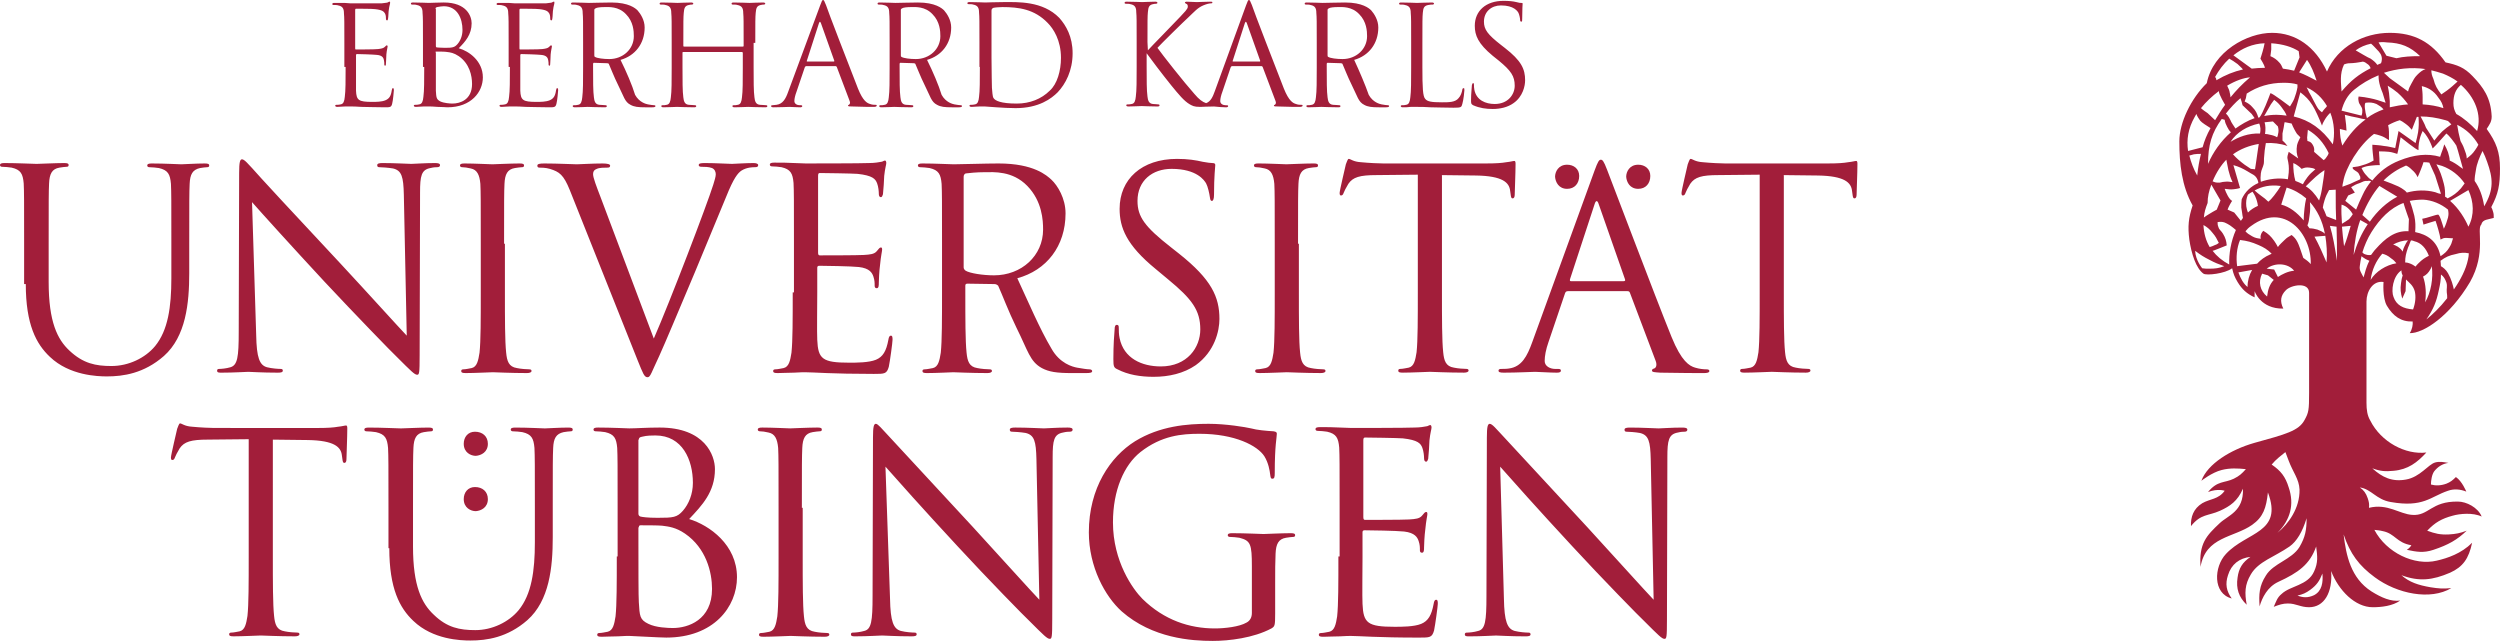
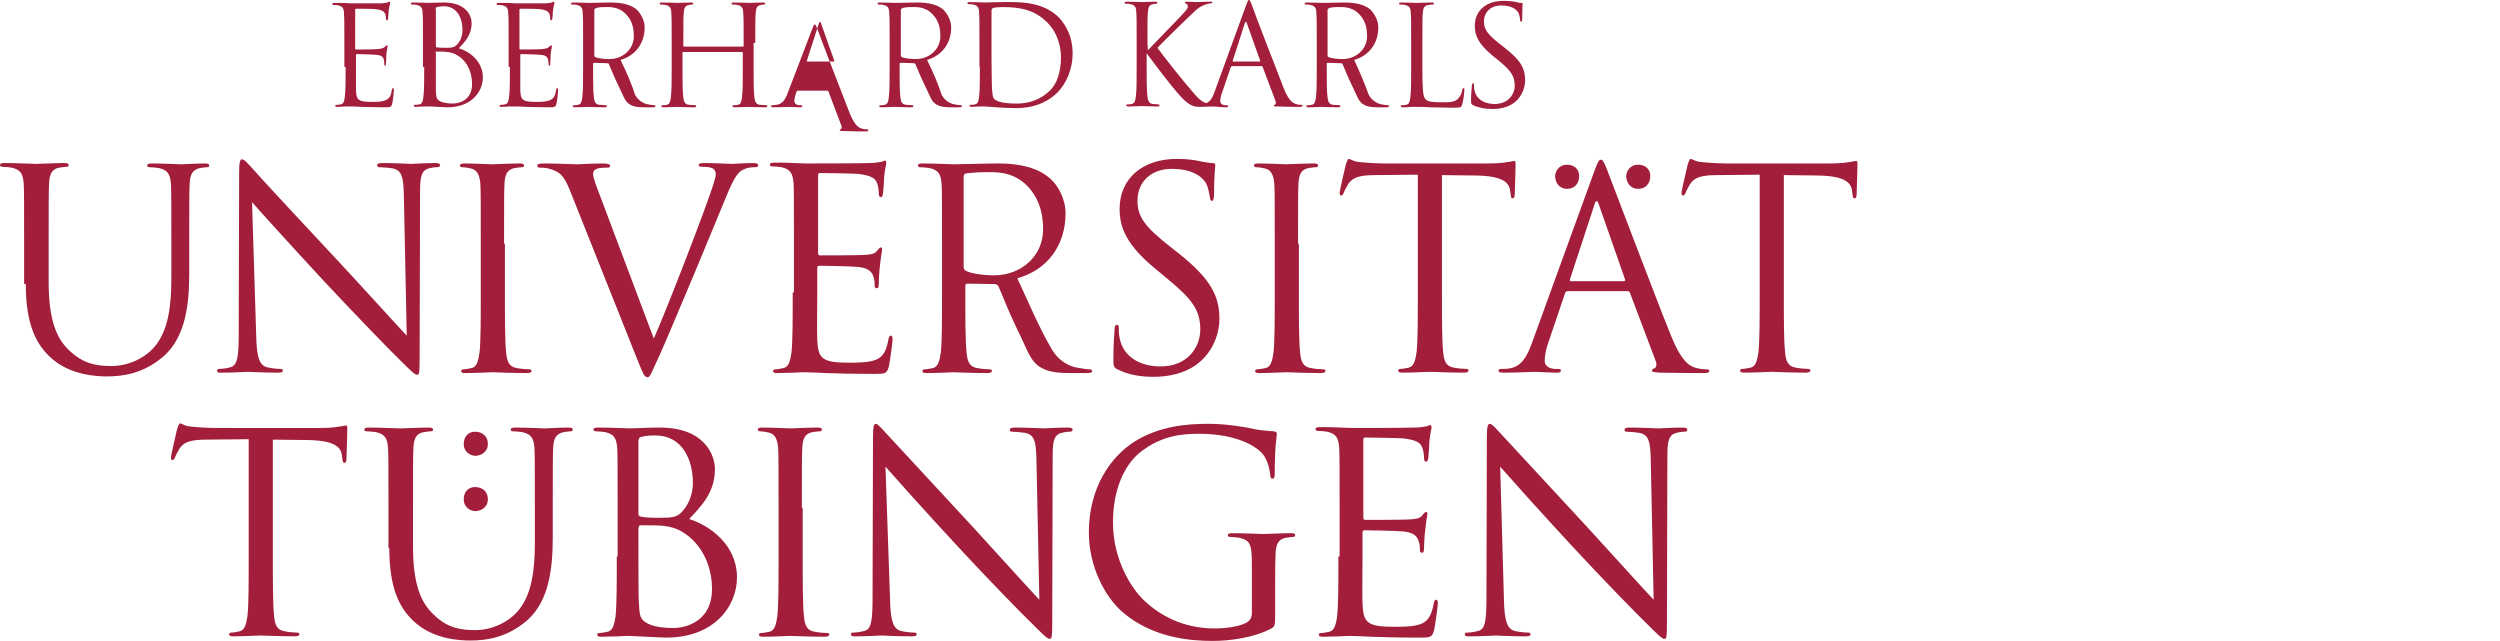
<svg xmlns="http://www.w3.org/2000/svg" xmlns:ns1="http://sodipodi.sourceforge.net/DTD/sodipodi-0.dtd" xmlns:ns2="http://www.inkscape.org/namespaces/inkscape" version="1.1" id="layer" x="0px" y="0px" viewBox="0 0 601.1 154.1" xml:space="preserve" ns1:docname="utue.svg" width="601.1" height="154.1" ns2:version="1.4.2 (ebf0e940, 2025-05-08)">
  <defs id="defs4" />
  <ns1:namedview id="namedview4" pagecolor="#ffffff" bordercolor="#000000" borderopacity="0.25" ns2:showpageshadow="2" ns2:pageopacity="0.0" ns2:pagecheckerboard="0" ns2:deskcolor="#d1d1d1" ns2:zoom="1.2668712" ns2:cx="306.26634" ns2:cy="81.302663" ns2:window-width="5120" ns2:window-height="1305" ns2:window-x="0" ns2:window-y="25" ns2:window-maximized="1" ns2:current-layer="layer" />
  <style type="text/css" id="style1">
	.st0{fill-rule:evenodd;clip-rule:evenodd;fill:#A21E3A;}
</style>
  <g id="g4" transform="translate(-20,-245)">
    <g id="g3">
      <g id="g2">
-         <path class="st0" d="m 256.8,286.4 c 2.1,0 6.6,-0.4 10.2,3.3 3.6,3.7 3.8,8.3 3.8,10.5 0,6.3 -5.2,11 -11.8,11 -2.7,0 -5.8,-0.5 -6.8,-1.1 -0.3,-0.2 -0.5,-0.5 -0.5,-0.8 v -21.8 c 0,-0.4 0.2,-0.7 0.5,-0.8 0.8,-0.1 2.6,-0.3 4.6,-0.3 m 191.9,0.7 8.4,0.1 c 6.4,0.1 8,1.7 8.2,3.7 l 0.1,0.7 c 0.1,0.9 0.2,1.1 0.5,1.1 0.3,0 0.5,-0.3 0.5,-0.9 0,-0.7 0.2,-5.3 0.2,-7.3 0,-0.4 0,-0.8 -0.3,-0.8 -0.3,0 -0.9,0.2 -1.9,0.3 -1.1,0.2 -2.6,0.3 -4.7,0.3 h -25 c -0.8,0 -3.3,-0.1 -5.3,-0.3 -1.8,-0.1 -2.5,-0.8 -2.9,-0.8 -0.3,0 -0.5,0.9 -0.7,1.3 -0.1,0.5 -1.5,6.3 -1.5,6.9 0,0.4 0.1,0.6 0.3,0.6 0.3,0 0.5,-0.1 0.7,-0.7 0.2,-0.5 0.4,-0.9 1.1,-2.1 1.1,-1.6 2.7,-2.1 6.8,-2.1 l 9.9,-0.1 v 28.2 c 0,6.4 0,11.7 -0.3,14.5 -0.3,1.9 -0.6,3.4 -1.9,3.7 -0.6,0.1 -1.4,0.3 -2,0.3 -0.4,0 -0.5,0.2 -0.5,0.4 0,0.4 0.3,0.5 1.1,0.5 2,0 6.2,-0.2 6.5,-0.2 0.3,0 4.5,0.2 8.2,0.2 0.7,0 1.1,-0.2 1.1,-0.5 0,-0.2 -0.1,-0.4 -0.5,-0.4 -0.6,0 -2.1,-0.1 -3,-0.3 -2,-0.3 -2.4,-1.7 -2.6,-3.7 -0.3,-2.8 -0.3,-8.1 -0.3,-14.5 v -28.1 z m -82.2,0 8.4,0.1 c 6.4,0.1 8,1.7 8.2,3.7 l 0.1,0.7 c 0.1,0.9 0.2,1.1 0.5,1.1 0.3,0 0.5,-0.3 0.5,-0.9 0,-0.7 0.2,-5.3 0.2,-7.3 0,-0.4 0,-0.8 -0.3,-0.8 -0.3,0 -0.9,0.2 -1.9,0.3 -1.1,0.2 -2.6,0.3 -4.7,0.3 h -25 c -0.8,0 -3.3,-0.1 -5.3,-0.3 -1.8,-0.1 -2.5,-0.8 -2.9,-0.8 -0.3,0 -0.5,0.9 -0.7,1.3 -0.1,0.5 -1.5,6.3 -1.5,6.9 0,0.4 0.1,0.6 0.3,0.6 0.3,0 0.5,-0.1 0.7,-0.7 0.2,-0.5 0.4,-0.9 1.1,-2.1 1.1,-1.6 2.7,-2.1 6.8,-2.1 l 9.9,-0.1 v 28.2 c 0,6.4 0,11.7 -0.3,14.5 -0.3,1.9 -0.6,3.4 -1.9,3.7 -0.6,0.1 -1.4,0.3 -2,0.3 -0.4,0 -0.5,0.2 -0.5,0.4 0,0.4 0.3,0.5 1.1,0.5 2,0 6.2,-0.2 6.5,-0.2 0.3,0 4.5,0.2 8.2,0.2 0.7,0 1.1,-0.2 1.1,-0.5 0,-0.2 -0.1,-0.4 -0.5,-0.4 -0.6,0 -2.1,-0.1 -3,-0.3 -2,-0.3 -2.4,-1.7 -2.6,-3.7 -0.3,-2.8 -0.3,-8.1 -0.3,-14.5 v -28.1 z m -34.4,16.5 c 0,-10.4 0,-12.3 0.1,-14.4 0.1,-2.3 0.7,-3.5 2.5,-3.8 0.8,-0.1 1.2,-0.2 1.7,-0.2 0.3,0 0.5,-0.1 0.5,-0.4 0,-0.4 -0.3,-0.5 -1.1,-0.5 -2,0 -6.2,0.2 -6.5,0.2 -0.3,0 -4.5,-0.2 -6.7,-0.2 -0.7,0 -1.1,0.1 -1.1,0.5 0,0.3 0.3,0.4 0.5,0.4 0.5,0 1.3,0.1 2.1,0.3 1.5,0.3 2.1,1.5 2.3,3.7 0.1,2.1 0.1,4 0.1,14.4 v 11.7 c 0,6.4 0,11.7 -0.3,14.5 -0.3,1.9 -0.6,3.4 -1.9,3.7 -0.6,0.1 -1.4,0.3 -2,0.3 -0.4,0 -0.5,0.2 -0.5,0.4 0,0.4 0.3,0.5 1.1,0.5 2,0 6.2,-0.2 6.5,-0.2 0.3,0 4.5,0.2 8.2,0.2 0.7,0 1.1,-0.2 1.1,-0.5 0,-0.2 -0.1,-0.4 -0.5,-0.4 -0.6,0 -2.1,-0.1 -3,-0.3 -2,-0.3 -2.4,-1.7 -2.6,-3.7 -0.3,-2.8 -0.3,-8.1 -0.3,-14.5 v -11.7 z m -34.7,32 c 3.6,0 7.2,-0.8 10.1,-2.8 4.6,-3.3 5.7,-8.3 5.7,-11.1 0,-5.3 -1.9,-9.5 -9.7,-15.7 l -1.9,-1.5 c -6.4,-5 -8.1,-7.4 -8.1,-11.2 0,-4.9 3.6,-7.7 8.2,-7.7 6.1,0 7.9,2.8 8.3,3.5 0.4,0.7 0.8,2.5 0.9,3.3 0.1,0.5 0.1,0.9 0.5,0.9 0.3,0 0.5,-0.5 0.5,-1.5 0,-4.5 0.3,-6.7 0.3,-7.1 0,-0.3 -0.1,-0.5 -0.7,-0.5 -0.5,0 -1.1,-0.1 -2.3,-0.3 -1.7,-0.4 -3.6,-0.7 -6.2,-0.7 -8.5,0 -13.8,4.9 -13.8,12 0,4.5 1.6,8.7 8.7,14.5 l 3,2.5 c 5.7,4.7 7.7,7.4 7.7,12 0,4.3 -3.1,8.9 -9.5,8.9 -4.5,0 -8.9,-1.9 -9.9,-6.8 -0.2,-0.9 -0.2,-1.9 -0.2,-2.5 0,-0.5 -0.1,-0.7 -0.5,-0.7 -0.3,0 -0.5,0.3 -0.5,1.1 -0.1,1.1 -0.3,3.7 -0.3,7.1 0,1.8 0.1,2.1 1,2.5 2.5,1.3 5.5,1.8 8.7,1.8 m -86.8,-20.3 c 0,6.4 0,11.7 -0.3,14.5 -0.3,1.9 -0.6,3.4 -1.9,3.7 -0.6,0.1 -1.4,0.3 -2,0.3 -0.4,0 -0.5,0.2 -0.5,0.4 0,0.4 0.3,0.5 1.1,0.5 1,0 2.5,-0.1 3.9,-0.1 1.4,-0.1 2.5,-0.1 2.7,-0.1 1,0 2.6,0.1 5.2,0.2 2.6,0.1 6.3,0.2 11.3,0.2 2.6,0 3.1,0 3.6,-1.7 0.3,-1.4 0.9,-5.9 0.9,-6.5 0,-0.5 0,-1 -0.4,-1 -0.3,0 -0.5,0.3 -0.6,1 -0.5,2.7 -1.3,4.1 -3,4.8 -1.7,0.7 -4.7,0.7 -6.4,0.7 -6.5,0 -7.5,-0.9 -7.7,-5.5 -0.1,-1.4 0,-9.1 0,-11.4 v -5.9 c 0,-0.3 0.1,-0.5 0.5,-0.5 1.1,0 7.7,0.1 9.5,0.3 2.6,0.3 3.2,1.4 3.5,2.3 0.3,0.9 0.3,1.5 0.3,2.2 0,0.3 0.1,0.6 0.5,0.6 0.5,0 0.5,-0.7 0.5,-1.3 0,-0.5 0.1,-2.9 0.3,-4.3 0.2,-2.2 0.5,-3.3 0.5,-3.7 0,-0.4 -0.1,-0.5 -0.3,-0.5 -0.3,0 -0.5,0.3 -1,0.9 -0.6,0.7 -1.5,0.8 -3.1,0.9 -1.5,0.1 -9.7,0.1 -10.6,0.1 -0.3,0 -0.4,-0.2 -0.4,-0.7 v -18.4 c 0,-0.5 0.1,-0.7 0.4,-0.7 0.7,0 8,0.1 9.1,0.2 3.6,0.4 4.3,1.2 4.7,2.3 0.3,0.8 0.4,1.9 0.4,2.4 0,0.5 0.1,0.9 0.5,0.9 0.3,0 0.4,-0.4 0.5,-0.7 0.1,-0.8 0.3,-3.7 0.3,-4.4 0.2,-1.9 0.5,-2.7 0.5,-3.1 0,-0.3 -0.1,-0.6 -0.3,-0.6 -0.3,0 -0.6,0.3 -0.9,0.3 -0.5,0.1 -1.6,0.3 -2.9,0.3 -1.5,0.1 -14.8,0.1 -15.3,0.1 l -2.7,-0.1 c -1.5,-0.1 -3.3,-0.1 -4.8,-0.1 -0.7,0 -1.1,0.1 -1.1,0.5 0,0.3 0.3,0.4 0.5,0.4 0.6,0 1.7,0.1 2.3,0.2 2.2,0.5 2.7,1.5 2.9,3.8 0.1,2.1 0.1,4 0.1,14.4 v 11.9 z m -46.2,-22.9 c -1,-2.6 -1.8,-4.7 -1.8,-5.5 0,-0.5 0.1,-1 0.9,-1.3 0.6,-0.3 1.8,-0.3 2.5,-0.3 0.5,0 0.7,-0.1 0.7,-0.5 0,-0.3 -0.6,-0.5 -1.8,-0.5 -2.5,0 -5.5,0.2 -6.2,0.2 -0.8,0 -4.6,-0.2 -7.8,-0.2 -1.1,0 -1.7,0.1 -1.7,0.5 0,0.3 0.1,0.5 0.5,0.5 0.4,0 1.5,0 2.5,0.3 2.3,0.7 3.3,1.4 4.8,5.1 l 16.3,40.9 c 1.3,3.2 1.6,4.1 2.4,4.1 0.7,0 0.9,-1.1 2.8,-5.1 1.5,-3.3 4.5,-10.5 8.6,-20.2 3.4,-8.2 6.7,-16.2 7.5,-18.1 1.8,-4.5 2.8,-5.7 3.7,-6.3 1.3,-0.8 2.7,-0.8 3.2,-0.8 0.5,0 0.8,-0.1 0.8,-0.5 0,-0.3 -0.4,-0.5 -1.1,-0.5 -1.9,0 -4.8,0.2 -5.2,0.2 -0.8,0 -3.9,-0.2 -6.5,-0.2 -1.1,0 -1.5,0.1 -1.5,0.5 0,0.3 0.3,0.4 0.7,0.4 0.7,0 1.7,0 2.5,0.3 0.7,0.3 0.9,1 0.9,1.5 0,0.6 -0.3,1.5 -0.6,2.5 -1.5,4.8 -10.4,28.1 -14.3,37 z m 224,34.9 c -1.2,3.3 -2.5,5.9 -5.6,6.3 -0.5,0.1 -1.5,0.1 -1.9,0.1 -0.3,0 -0.6,0.1 -0.6,0.4 0,0.4 0.4,0.5 1.3,0.5 3.1,0 6.8,-0.2 7.5,-0.2 0.7,0 3.6,0.2 5.2,0.2 0.6,0 1,-0.1 1,-0.5 0,-0.3 -0.2,-0.4 -0.7,-0.4 h -0.7 c -1.1,0 -2.5,-0.6 -2.5,-1.9 0,-1.2 0.3,-2.8 0.9,-4.5 l 4,-11.8 c 0.1,-0.3 0.3,-0.5 0.7,-0.5 h 14.3 c 0.3,0 0.5,0.1 0.6,0.4 l 6.2,16.4 c 0.4,1.1 0,1.7 -0.4,1.8 -0.3,0.1 -0.5,0.2 -0.5,0.5 0,0.4 0.7,0.4 2,0.5 4.6,0.1 9.5,0.1 10.5,0.1 0.7,0 1.3,-0.1 1.3,-0.5 0,-0.3 -0.3,-0.4 -0.7,-0.4 -0.7,0 -1.7,-0.1 -2.7,-0.4 -1.4,-0.4 -3.3,-1.5 -5.7,-7.4 -4.1,-10.1 -14.5,-37.7 -15.5,-40.2 -0.8,-2.1 -1.1,-2.4 -1.5,-2.4 -0.4,0 -0.7,0.4 -1.5,2.6 z m 9.3,-14.7 c -0.2,0 -0.3,-0.1 -0.2,-0.5 l 5.9,-18 c 0.3,-1 0.7,-1 1,0 l 6.3,18 c 0.1,0.3 0.1,0.5 -0.3,0.5 z m 16.2,-22.2 c 1.8,0 2.9,-1.3 2.9,-3.1 0,-1.7 -1.3,-2.7 -2.9,-2.7 -2.1,0 -2.9,1.7 -2.9,2.9 0.1,1.3 0.9,2.9 2.9,2.9 m -17.1,0 c 1.8,0 2.9,-1.3 2.9,-3.1 0,-1.7 -1.3,-2.7 -2.9,-2.7 -2.1,0 -2.9,1.7 -2.9,2.9 0.1,1.3 0.9,2.9 2.9,2.9 m -255.6,13.2 c 0,-10.4 0,-12.3 0.1,-14.4 0.1,-2.3 0.7,-3.5 2.5,-3.8 0.8,-0.1 1.2,-0.2 1.7,-0.2 0.3,0 0.5,-0.1 0.5,-0.4 0,-0.4 -0.3,-0.5 -1.1,-0.5 -2,0 -6.2,0.2 -6.5,0.2 -0.3,0 -4.5,-0.2 -6.7,-0.2 -0.7,0 -1.1,0.1 -1.1,0.5 0,0.3 0.3,0.4 0.5,0.4 0.5,0 1.3,0.1 2.1,0.3 1.5,0.3 2.1,1.5 2.3,3.7 0.1,2.1 0.1,4 0.1,14.4 v 11.7 c 0,6.4 0,11.7 -0.3,14.5 -0.3,1.9 -0.6,3.4 -1.9,3.7 -0.6,0.1 -1.4,0.3 -2,0.3 -0.4,0 -0.5,0.2 -0.5,0.4 0,0.4 0.3,0.5 1.1,0.5 2,0 6.2,-0.2 6.5,-0.2 0.3,0 4.5,0.2 8.2,0.2 0.7,0 1.1,-0.2 1.1,-0.5 0,-0.2 -0.1,-0.4 -0.5,-0.4 -0.6,0 -2.1,-0.1 -3,-0.3 -2,-0.3 -2.4,-1.7 -2.6,-3.7 -0.3,-2.8 -0.3,-8.1 -0.3,-14.5 v -11.7 z m -60.6,-10 c 2.1,2.4 9.7,10.8 17.4,19.1 7.1,7.6 16.6,17.4 17.4,18.1 3.5,3.5 4.3,4.3 4.9,4.3 0.5,0 0.6,-0.3 0.6,-4.7 l 0.1,-39.1 c 0,-4 0.3,-5.5 2.5,-5.9 0.8,-0.2 1.3,-0.2 1.6,-0.2 0.5,0 0.7,-0.2 0.7,-0.5 0,-0.4 -0.5,-0.5 -1.2,-0.5 -2.7,0 -4.9,0.2 -5.7,0.2 -0.7,0 -3.9,-0.2 -6.9,-0.2 -0.8,0 -1.3,0.1 -1.3,0.5 0,0.3 0.1,0.5 0.5,0.5 0.5,0 2.1,0.1 3.3,0.3 2.1,0.5 2.5,2 2.6,6.3 l 0.7,33.9 c -2.1,-2.2 -9.4,-10.3 -16,-17.4 -10.3,-11 -20.2,-21.7 -21.2,-22.9 -0.7,-0.7 -1.8,-2.1 -2.4,-2.1 -0.5,0 -0.7,0.7 -0.7,3.3 l -0.1,38.2 c 0,6.1 -0.3,8 -2,8.5 -1,0.3 -2.2,0.4 -2.7,0.4 -0.3,0 -0.5,0.1 -0.5,0.4 0,0.5 0.4,0.5 1.1,0.5 3,0 5.8,-0.2 6.4,-0.2 0.6,0 3.3,0.2 7.1,0.2 0.8,0 1.2,-0.1 1.2,-0.5 0,-0.3 -0.2,-0.4 -0.5,-0.4 -0.6,0 -2.1,-0.1 -3.3,-0.4 -1.8,-0.5 -2.5,-2.3 -2.6,-7.7 z m -54.4,19.7 c 0,9.7 2.5,14.4 5.8,17.5 4.7,4.5 11.5,4.7 13.7,4.7 3.9,0 8.9,-0.7 13.7,-4.9 5.3,-4.7 6.1,-12.7 6.1,-19.9 v -7.1 c 0,-10.4 0,-12.3 0.1,-14.4 0.1,-2.3 0.7,-3.4 2.5,-3.8 0.8,-0.1 1.2,-0.2 1.7,-0.2 0.3,0 0.5,-0.1 0.5,-0.4 0,-0.4 -0.3,-0.5 -1.1,-0.5 -2,0 -5.1,0.2 -5.6,0.2 -0.4,0 -4.1,-0.2 -7.1,-0.2 -0.7,0 -1.1,0.1 -1.1,0.5 0,0.3 0.3,0.4 0.5,0.4 0.6,0 1.7,0.1 2.3,0.2 2.2,0.5 2.7,1.5 2.9,3.8 0.1,2.1 0.1,4 0.1,14.4 v 8.3 c 0,6.9 -0.8,12.5 -3.9,16.3 -2.4,2.9 -6.4,4.8 -10.5,4.8 -3.8,0 -6.8,-0.6 -10.1,-3.7 -2.9,-2.7 -5,-6.9 -5,-16.5 v -9.3 c 0,-10.4 0,-12.3 0.1,-14.4 0.1,-2.3 0.7,-3.5 2.5,-3.8 0.8,-0.1 1.2,-0.2 1.7,-0.2 0.3,0 0.5,-0.1 0.5,-0.4 0,-0.4 -0.3,-0.5 -1.1,-0.5 -2,0 -6,0.2 -6.6,0.2 -0.6,0 -4.7,-0.2 -7.7,-0.2 -0.7,0 -1.1,0.1 -1.1,0.5 0,0.3 0.3,0.4 0.5,0.4 0.6,0 1.7,0.1 2.3,0.2 2.2,0.5 2.7,1.5 2.9,3.8 0.1,2.1 0.1,4 0.1,14.4 v 9.8 z m 238.4,-1.4 c 7,-1.9 11.6,-7.7 11.6,-15.6 0,-3.6 -1.9,-6.7 -3.4,-8.1 -1.1,-1 -4.2,-3.9 -12.7,-3.9 -3.2,0 -8.9,0.2 -10.8,0.2 -0.8,0 -4.5,-0.2 -7.5,-0.2 -0.7,0 -1.1,0.1 -1.1,0.5 0,0.3 0.3,0.4 0.5,0.4 0.6,0 1.7,0.1 2.3,0.2 2.2,0.5 2.7,1.5 2.9,3.8 0.1,2.1 0.1,4 0.1,14.4 v 11.7 c 0,6.4 0,11.7 -0.3,14.5 -0.3,1.9 -0.6,3.4 -1.9,3.7 -0.6,0.1 -1.4,0.3 -2,0.3 -0.4,0 -0.5,0.2 -0.5,0.4 0,0.4 0.3,0.5 1.1,0.5 2,0 6.2,-0.2 6.3,-0.2 0.3,0 4.5,0.2 8.2,0.2 0.7,0 1.1,-0.2 1.1,-0.5 0,-0.2 -0.1,-0.4 -0.5,-0.4 -0.6,0 -2.1,-0.1 -3,-0.3 -2,-0.3 -2.4,-1.7 -2.6,-3.7 -0.3,-2.8 -0.3,-8.1 -0.3,-14.5 v -1.6 c 0,-0.3 0.1,-0.5 0.5,-0.5 l 6.5,0.1 c 0.4,0 0.7,0.2 0.9,0.4 1,2.2 2.4,6 4.4,10.1 2.8,5.6 3.2,8.1 6.1,9.7 1.7,0.9 3.5,1.2 7.3,1.2 h 3.2 c 1.2,0 1.6,-0.1 1.6,-0.5 0,-0.2 -0.3,-0.4 -0.6,-0.4 -0.7,0 -1.8,-0.2 -3,-0.4 -1.1,-0.2 -4.2,-1 -6.2,-4.6 -2.8,-4.7 -5.6,-11.3 -8.2,-16.9 m -127.3,39.8 c 0,-1.8 -1.3,-2.9 -3.1,-2.9 -1.7,0 -2.7,1.3 -2.7,2.9 0,2.1 1.7,2.9 2.9,2.9 1.3,-0.1 2.9,-0.9 2.9,-2.9 m 0,13.3 c 0,-1.8 -1.3,-2.9 -3.1,-2.9 -1.7,0 -2.7,1.3 -2.7,2.9 0,2.1 1.7,2.9 2.9,2.9 1.3,-0.1 2.9,-0.9 2.9,-2.9 m -23.7,11.8 c 0,9.7 2.5,14.4 5.8,17.5 4.7,4.5 11.4,4.7 13.7,4.7 3.9,0 8.9,-0.7 13.7,-4.9 5.3,-4.7 6.1,-12.7 6.1,-19.9 v -7.1 c 0,-10.4 0,-12.2 0.1,-14.4 0.1,-2.3 0.7,-3.4 2.5,-3.8 0.8,-0.1 1.2,-0.2 1.7,-0.2 0.3,0 0.5,-0.1 0.5,-0.4 0,-0.4 -0.3,-0.5 -1.1,-0.5 -2,0 -5.1,0.2 -5.6,0.2 -0.4,0 -4.1,-0.2 -7.1,-0.2 -0.7,0 -1.1,0.1 -1.1,0.5 0,0.3 0.3,0.4 0.5,0.4 0.6,0 1.7,0.1 2.3,0.2 2.2,0.5 2.7,1.5 2.9,3.8 0.1,2.1 0.1,4 0.1,14.4 v 8.3 c 0,6.9 -0.8,12.5 -3.9,16.3 -2.4,2.9 -6.4,4.8 -10.4,4.8 -3.8,0 -6.8,-0.6 -10,-3.7 -2.9,-2.7 -5,-6.9 -5,-16.4 v -9.3 c 0,-10.4 0,-12.2 0.1,-14.4 0.1,-2.3 0.7,-3.5 2.5,-3.8 0.8,-0.1 1.2,-0.2 1.7,-0.2 0.3,0 0.5,-0.1 0.5,-0.4 0,-0.4 -0.3,-0.5 -1.1,-0.5 -2,0 -6,0.2 -6.6,0.2 -0.6,0 -4.7,-0.2 -7.7,-0.2 -0.7,0 -1.1,0.1 -1.1,0.5 0,0.3 0.3,0.4 0.5,0.4 0.6,0 1.7,0.1 2.3,0.2 2.2,0.5 2.7,1.5 2.9,3.8 0.1,2.1 0.1,4 0.1,14.4 v 9.7 z m -28,-26.1 8.4,0.1 c 6.4,0.1 8,1.7 8.2,3.7 l 0.1,0.7 c 0.1,0.9 0.2,1.1 0.5,1.1 0.3,0 0.5,-0.3 0.5,-0.9 0,-0.7 0.2,-5.3 0.2,-7.3 0,-0.4 0,-0.8 -0.3,-0.8 -0.3,0 -0.9,0.2 -1.9,0.3 -1.1,0.2 -2.6,0.3 -4.7,0.3 H 71.5 c -0.8,0 -3.3,-0.1 -5.3,-0.3 -1.8,-0.1 -2.5,-0.8 -2.9,-0.8 -0.3,0 -0.5,0.9 -0.7,1.3 -0.1,0.5 -1.5,6.3 -1.5,6.9 0,0.4 0.1,0.6 0.3,0.6 0.3,0 0.5,-0.1 0.7,-0.7 0.2,-0.5 0.4,-0.9 1.1,-2.1 1.1,-1.6 2.7,-2.1 6.8,-2.1 l 9.8,-0.1 v 28.1 c 0,6.4 0,11.6 -0.3,14.4 -0.3,1.9 -0.6,3.4 -1.9,3.7 -0.6,0.1 -1.4,0.3 -2,0.3 -0.4,0 -0.5,0.2 -0.5,0.4 0,0.4 0.3,0.5 1.1,0.5 2,0 6.2,-0.2 6.5,-0.2 0.3,0 4.5,0.2 8.2,0.2 0.7,0 1.1,-0.2 1.1,-0.5 0,-0.2 -0.1,-0.4 -0.5,-0.4 -0.6,0 -2.1,-0.1 -3,-0.3 -2,-0.3 -2.4,-1.7 -2.6,-3.7 -0.3,-2.8 -0.3,-8 -0.3,-14.4 z m 295.1,6.5 c 2.1,2.4 9.6,10.8 17.3,19.1 7,7.6 16.6,17.4 17.3,18 3.5,3.5 4.3,4.3 4.9,4.3 0.5,0 0.6,-0.3 0.6,-4.7 l 0.1,-39 c 0,-4 0.3,-5.5 2.5,-5.9 0.8,-0.2 1.3,-0.2 1.6,-0.2 0.5,0 0.7,-0.2 0.7,-0.5 0,-0.4 -0.5,-0.5 -1.2,-0.5 -2.7,0 -4.9,0.2 -5.7,0.2 -0.7,0 -3.9,-0.2 -6.9,-0.2 -0.8,0 -1.3,0.1 -1.3,0.5 0,0.3 0.1,0.5 0.5,0.5 0.5,0 2.1,0.1 3.2,0.3 2.1,0.5 2.5,2 2.6,6.3 l 0.7,33.8 c -2.1,-2.2 -9.4,-10.3 -15.9,-17.4 -10.2,-11 -20.1,-21.7 -21.1,-22.8 -0.7,-0.7 -1.8,-2.1 -2.4,-2.1 -0.5,0 -0.7,0.7 -0.7,3.3 l -0.1,38.1 c 0,6.1 -0.3,8 -2,8.4 -1,0.3 -2.2,0.4 -2.7,0.4 -0.3,0 -0.5,0.1 -0.5,0.4 0,0.5 0.4,0.5 1.1,0.5 3,0 5.8,-0.2 6.4,-0.2 0.6,0 3.3,0.2 7.1,0.2 0.8,0 1.2,-0.1 1.2,-0.5 0,-0.3 -0.2,-0.4 -0.5,-0.4 -0.6,0 -2.1,-0.1 -3.3,-0.4 -1.8,-0.5 -2.5,-2.3 -2.6,-7.7 z m -38.9,21.6 c 0,6.4 0,11.6 -0.3,14.4 -0.3,1.9 -0.6,3.4 -1.9,3.7 -0.6,0.1 -1.4,0.3 -2,0.3 -0.4,0 -0.5,0.2 -0.5,0.4 0,0.4 0.3,0.5 1.1,0.5 1,0 2.5,-0.1 3.9,-0.1 1.4,-0.1 2.5,-0.1 2.7,-0.1 1,0 2.6,0.1 5.2,0.2 2.6,0.1 6.2,0.2 11.2,0.2 2.6,0 3.1,0 3.6,-1.7 0.3,-1.4 0.9,-5.9 0.9,-6.4 0,-0.5 0,-1 -0.4,-1 -0.3,0 -0.5,0.3 -0.6,1 -0.5,2.7 -1.3,4.1 -3,4.8 -1.7,0.7 -4.7,0.7 -6.4,0.7 -6.5,0 -7.5,-0.9 -7.7,-5.5 -0.1,-1.4 0,-9.1 0,-11.4 V 373 c 0,-0.3 0.1,-0.5 0.5,-0.5 1.1,0 7.7,0.1 9.5,0.3 2.6,0.3 3.2,1.4 3.5,2.3 0.3,0.9 0.3,1.5 0.3,2.2 0,0.3 0.1,0.6 0.5,0.6 0.5,0 0.5,-0.7 0.5,-1.3 0,-0.5 0.1,-2.9 0.3,-4.3 0.2,-2.2 0.5,-3.3 0.5,-3.7 0,-0.4 -0.1,-0.5 -0.3,-0.5 -0.3,0 -0.5,0.3 -1,0.9 -0.6,0.7 -1.5,0.8 -3.1,0.9 -1.5,0.1 -9.7,0.1 -10.6,0.1 -0.3,0 -0.4,-0.2 -0.4,-0.7 v -18.4 c 0,-0.5 0.1,-0.7 0.4,-0.7 0.7,0 8,0.1 9.1,0.2 3.6,0.4 4.3,1.2 4.7,2.3 0.3,0.8 0.4,1.9 0.4,2.4 0,0.5 0.1,0.9 0.5,0.9 0.3,0 0.4,-0.4 0.5,-0.7 0.1,-0.8 0.3,-3.7 0.3,-4.4 0.2,-1.9 0.5,-2.7 0.5,-3.1 0,-0.3 -0.1,-0.6 -0.3,-0.6 -0.3,0 -0.6,0.3 -0.9,0.3 -0.5,0.1 -1.6,0.3 -2.9,0.3 -1.5,0.1 -14.8,0.1 -15.2,0.1 l -2.7,-0.1 c -1.5,-0.1 -3.3,-0.1 -4.8,-0.1 -0.7,0 -1.1,0.1 -1.1,0.5 0,0.3 0.3,0.4 0.5,0.4 0.6,0 1.7,0.1 2.3,0.2 2.2,0.5 2.7,1.5 2.9,3.8 0.1,2.1 0.1,4 0.1,14.4 v 11.8 z M 321,392.4 c 0,1.1 -0.5,1.9 -1.3,2.3 -1.7,1 -5.2,1.4 -7.6,1.4 -6.1,0 -12.2,-2 -17.4,-7.1 -2.3,-2.3 -7.1,-9 -7.1,-18.4 0,-7.8 2.7,-13.8 6.6,-16.9 5.1,-4 10,-4.4 14.2,-4.4 8.6,0 14,2.9 15.6,5.4 1,1.6 1.3,3.5 1.4,4.4 0.1,0.6 0.1,1 0.5,1 0.5,0 0.6,-0.3 0.6,-1.4 0,-6.7 0.5,-8.5 0.5,-9.4 0,-0.3 -0.1,-0.5 -0.8,-0.6 -1.7,-0.1 -4,-0.3 -5.4,-0.7 -1.3,-0.3 -6,-1.1 -10.2,-1.1 -5.1,0 -11.7,0.5 -17.7,4.2 -5.9,3.7 -11.1,11.2 -11.1,21.9 0,8.3 3.9,15.4 7.9,19 7.4,6.5 16.8,7.1 21.9,7.1 3.9,0 9.8,-0.7 14.1,-3 0.8,-0.5 0.9,-0.6 0.9,-3.6 V 385 c 0,-2.8 0,-4.8 0.1,-6.9 0.1,-2.3 0.7,-3.5 2.5,-3.8 0.8,-0.1 1.2,-0.2 1.7,-0.2 0.3,0 0.5,-0.1 0.5,-0.4 0,-0.4 -0.3,-0.5 -1.1,-0.5 -2,0 -6.2,0.2 -6.5,0.2 -0.3,0 -4.5,-0.2 -7.5,-0.2 -0.7,0 -1.1,0.1 -1.1,0.5 0,0.3 0.3,0.4 0.5,0.4 0.6,0 1.7,0.1 2.3,0.2 2.7,0.7 3,1.5 3,6.9 z m -88.1,-35.2 c 2.1,2.4 9.6,10.8 17.3,19.1 7,7.6 16.6,17.4 17.3,18 3.5,3.5 4.3,4.3 4.9,4.3 0.5,0 0.6,-0.3 0.6,-4.7 l 0.1,-39 c 0,-4 0.3,-5.5 2.5,-5.9 0.8,-0.2 1.3,-0.2 1.6,-0.2 0.5,0 0.7,-0.2 0.7,-0.5 0,-0.4 -0.5,-0.5 -1.2,-0.5 -2.7,0 -4.9,0.2 -5.7,0.2 -0.7,0 -3.9,-0.2 -6.9,-0.2 -0.8,0 -1.3,0.1 -1.3,0.5 0,0.3 0.1,0.5 0.5,0.5 0.5,0 2.1,0.1 3.3,0.3 2.1,0.5 2.5,2 2.6,6.3 l 0.7,33.8 c -2.1,-2.2 -9.4,-10.3 -15.9,-17.4 -10.2,-11 -20.1,-21.7 -21.1,-22.8 -0.7,-0.7 -1.8,-2.1 -2.3,-2.1 -0.5,0 -0.7,0.7 -0.7,3.3 l -0.1,38.1 c 0,6.1 -0.3,8 -2,8.4 -1,0.3 -2.2,0.4 -2.7,0.4 -0.3,0 -0.5,0.1 -0.5,0.4 0,0.5 0.4,0.5 1.1,0.5 3,0 5.8,-0.2 6.4,-0.2 0.6,0 3.3,0.2 7.1,0.2 0.8,0 1.2,-0.1 1.2,-0.5 0,-0.3 -0.2,-0.4 -0.5,-0.4 -0.6,0 -2.1,-0.1 -3.3,-0.4 -1.8,-0.5 -2.5,-2.3 -2.6,-7.7 z m -20.1,9.9 c 0,-10.4 0,-12.2 0.1,-14.4 0.1,-2.3 0.7,-3.5 2.5,-3.8 0.8,-0.1 1.2,-0.2 1.7,-0.2 0.3,0 0.5,-0.1 0.5,-0.4 0,-0.4 -0.3,-0.5 -1.1,-0.5 -2,0 -6.2,0.2 -6.5,0.2 -0.3,0 -4.5,-0.2 -6.7,-0.2 -0.7,0 -1.1,0.1 -1.1,0.5 0,0.3 0.3,0.4 0.5,0.4 0.5,0 1.3,0.1 2.1,0.3 1.5,0.3 2.1,1.5 2.3,3.7 0.1,2.1 0.1,4 0.1,14.4 v 11.7 c 0,6.4 0,11.6 -0.3,14.4 -0.3,1.9 -0.6,3.4 -1.9,3.7 -0.6,0.1 -1.4,0.3 -2,0.3 -0.4,0 -0.5,0.2 -0.5,0.4 0,0.4 0.3,0.5 1.1,0.5 2,0 6.2,-0.2 6.5,-0.2 0.3,0 4.5,0.2 8.2,0.2 0.7,0 1.1,-0.2 1.1,-0.5 0,-0.2 -0.1,-0.4 -0.5,-0.4 -0.6,0 -2.1,-0.1 -3,-0.3 -2,-0.3 -2.4,-1.7 -2.6,-3.7 -0.3,-2.8 -0.3,-8 -0.3,-14.4 v -11.7 z m -44.5,11.7 c 0,6.4 0,11.6 -0.3,14.4 -0.3,1.9 -0.6,3.4 -1.9,3.7 -0.6,0.1 -1.4,0.3 -2,0.3 -0.4,0 -0.5,0.2 -0.5,0.4 0,0.4 0.3,0.5 1.1,0.5 1,0 2.5,-0.1 3.9,-0.1 1.4,-0.1 2.5,-0.1 2.7,-0.1 0.3,0 2.1,0.1 4.1,0.2 1.9,0.1 4.1,0.2 4.8,0.2 11.4,0 17,-7.4 17,-14.5 0,-7.8 -6.6,-12.5 -11.5,-14 3.1,-3.3 6.2,-6.5 6.2,-12 0,-3.3 -2.4,-10 -13.3,-10 -3.1,0 -5.7,0.2 -7.3,0.2 -0.3,0 -4.5,-0.2 -7.5,-0.2 -0.7,0 -1.1,0.1 -1.1,0.5 0,0.3 0.3,0.4 0.5,0.4 0.6,0 1.7,0.1 2.3,0.2 2.2,0.5 2.7,1.5 2.9,3.8 0.1,2.1 0.1,4 0.1,14.4 v 11.7 z m 5.3,-28.1 c 0,-0.4 0.2,-0.6 0.8,-0.7 1.1,-0.3 2.5,-0.3 3.2,-0.3 6.5,0 9,5.9 9,11.4 0,2.7 -1,5.1 -2.4,6.7 -1.4,1.6 -2.3,1.7 -6.1,1.7 -2.5,0 -3.7,-0.2 -4.1,-0.3 -0.3,-0.1 -0.5,-0.3 -0.5,-0.7 v -17.8 z m 0,21.1 c 0,-0.3 0.1,-0.5 0.4,-0.5 1,0 4.3,0 5.2,0.1 1.6,0.2 3.3,0.4 5.5,1.9 5.1,3.5 6.5,9.3 6.5,13.3 0,7.5 -5.8,9.4 -9.4,9.4 -1.2,0 -4.1,-0.1 -5.9,-1 -2.1,-1 -2.1,-1.9 -2.3,-5.2 -0.1,-1 -0.1,-9.2 -0.1,-14.4 v -3.6 z m -31,-110.7 c 0,3.2 0,5.8 -0.2,7.2 -0.1,1 -0.3,1.7 -1,1.8 -0.3,0.1 -0.7,0.1 -1,0.1 -0.2,0 -0.3,0.1 -0.3,0.2 0,0.2 0.2,0.3 0.5,0.3 0.5,0 1.3,-0.1 1.9,-0.1 0.7,0 1.3,0 1.3,0 0.5,0 1.3,0 2.6,0.1 1.3,0 3.1,0.1 5.6,0.1 1.3,0 1.6,0 1.8,-0.9 0.2,-0.7 0.4,-3 0.4,-3.2 0,-0.2 0,-0.5 -0.2,-0.5 -0.2,0 -0.2,0.1 -0.3,0.5 -0.2,1.4 -0.6,2 -1.5,2.4 -0.9,0.4 -2.3,0.4 -3.2,0.4 -3.3,0 -3.8,-0.4 -3.9,-2.7 0,-0.7 0,-4.6 0,-5.7 v -2.9 c 0,-0.1 0.1,-0.2 0.2,-0.2 0.6,0 3.9,0.1 4.8,0.2 1.3,0.1 1.6,0.7 1.7,1.2 0.1,0.4 0.1,0.8 0.1,1.1 0,0.2 0.1,0.3 0.2,0.3 0.2,0 0.2,-0.4 0.2,-0.6 0,-0.2 0.1,-1.5 0.1,-2.1 0.1,-1.1 0.3,-1.7 0.3,-1.9 0,-0.2 -0.1,-0.3 -0.2,-0.3 -0.1,0 -0.3,0.2 -0.5,0.4 -0.3,0.3 -0.8,0.4 -1.6,0.5 -0.8,0.1 -4.9,0.1 -5.3,0.1 -0.2,0 -0.2,-0.1 -0.2,-0.3 v -9.2 c 0,-0.2 0.1,-0.3 0.2,-0.3 0.4,0 4,0 4.6,0.1 1.8,0.2 2.1,0.6 2.4,1.1 0.2,0.4 0.2,1 0.2,1.2 0,0.3 0.1,0.4 0.3,0.4 0.1,0 0.2,-0.2 0.2,-0.4 0.1,-0.4 0.1,-1.9 0.2,-2.2 0.1,-0.9 0.3,-1.3 0.3,-1.6 0,-0.2 0,-0.3 -0.1,-0.3 -0.2,0 -0.3,0.1 -0.5,0.2 -0.3,0.1 -0.8,0.1 -1.4,0.2 -0.8,0 -7.4,0 -7.6,0 l -1.4,-0.1 c -0.7,0 -1.6,0 -2.4,0 -0.4,0 -0.5,0.1 -0.5,0.3 0,0.1 0.1,0.2 0.3,0.2 0.3,0 0.9,0 1.1,0.1 1.1,0.2 1.4,0.8 1.4,1.9 0.1,1.1 0.1,2 0.1,7.2 v 5.7 z m -39.5,0 c 0,3.2 0,5.8 -0.2,7.2 -0.1,1 -0.3,1.7 -1,1.8 -0.3,0.1 -0.7,0.1 -1,0.1 -0.2,0 -0.3,0.1 -0.3,0.2 0,0.2 0.2,0.3 0.5,0.3 0.5,0 1.3,-0.1 1.9,-0.1 0.7,0 1.3,0 1.3,0 0.5,0 1.3,0 2.6,0.1 1.3,0 3.1,0.1 5.6,0.1 1.3,0 1.6,0 1.8,-0.9 0.2,-0.7 0.4,-3 0.4,-3.2 0,-0.2 0,-0.5 -0.2,-0.5 -0.2,0 -0.2,0.1 -0.3,0.5 -0.2,1.4 -0.6,2 -1.5,2.4 -0.9,0.4 -2.3,0.4 -3.2,0.4 -3.3,0 -3.8,-0.4 -3.9,-2.7 0,-0.7 0,-4.6 0,-5.7 v -2.9 c 0,-0.1 0.1,-0.2 0.2,-0.2 0.6,0 3.9,0.1 4.8,0.2 1.3,0.1 1.6,0.7 1.7,1.2 0.1,0.4 0.1,0.8 0.1,1.1 0,0.2 0.1,0.3 0.2,0.3 0.2,0 0.2,-0.4 0.2,-0.6 0,-0.2 0.1,-1.5 0.1,-2.1 0.1,-1.1 0.3,-1.7 0.3,-1.9 0,-0.2 -0.1,-0.3 -0.2,-0.3 -0.1,0 -0.3,0.2 -0.5,0.4 -0.3,0.3 -0.8,0.4 -1.6,0.5 -0.8,0.1 -4.9,0.1 -5.3,0.1 -0.2,0 -0.2,-0.1 -0.2,-0.3 v -9.2 c 0,-0.2 0.1,-0.3 0.2,-0.3 0.4,0 4,0 4.6,0.1 1.8,0.2 2.1,0.6 2.4,1.1 0.2,0.4 0.2,1 0.2,1.2 0,0.3 0.1,0.4 0.3,0.4 0.1,0 0.2,-0.2 0.2,-0.4 0.1,-0.4 0.1,-1.9 0.2,-2.2 0.1,-0.9 0.3,-1.3 0.3,-1.6 0,-0.2 0,-0.3 -0.1,-0.3 -0.2,0 -0.3,0.1 -0.5,0.2 -0.3,0.1 -0.8,0.1 -1.4,0.2 -0.8,0 -7.4,0 -7.6,0 l -1.4,-0.1 c -0.7,0 -1.6,0 -2.4,0 -0.4,0 -0.5,0.1 -0.5,0.3 0,0.1 0.1,0.2 0.3,0.2 0.3,0 0.9,0 1.1,0.1 1.1,0.2 1.4,0.8 1.4,1.9 0.1,1.1 0.1,2 0.1,7.2 v 5.7 z m 18.9,0 c 0,3.2 0,5.8 -0.2,7.2 -0.1,1 -0.3,1.7 -1,1.8 -0.3,0.1 -0.7,0.1 -1,0.1 -0.2,0 -0.3,0.1 -0.3,0.2 0,0.2 0.2,0.3 0.5,0.3 0.5,0 1.3,-0.1 1.9,-0.1 0.7,0 1.3,0 1.3,0 0.1,0 1.1,0 2,0.1 1,0 2,0.1 2.4,0.1 5.7,0 8.5,-3.7 8.5,-7.2 0,-3.9 -3.3,-6.3 -5.8,-7 1.6,-1.6 3.1,-3.3 3.1,-6 0,-1.7 -1.2,-5 -6.7,-5 -1.5,0 -2.8,0.1 -3.6,0.1 -0.2,0 -2.3,-0.1 -3.8,-0.1 -0.4,0 -0.5,0.1 -0.5,0.3 0,0.1 0.1,0.2 0.3,0.2 0.3,0 0.9,0 1.1,0.1 1.1,0.2 1.4,0.8 1.4,1.9 0.1,1.1 0.1,2 0.1,7.2 v 5.8 z m 2.7,-14 c 0,-0.2 0.1,-0.3 0.4,-0.4 0.5,-0.1 1.2,-0.2 1.6,-0.2 3.3,0 4.5,3 4.5,5.7 0,1.4 -0.5,2.6 -1.2,3.4 -0.7,0.8 -1.2,0.9 -3,0.9 -1.2,0 -1.8,-0.1 -2,-0.1 -0.2,-0.1 -0.2,-0.1 -0.2,-0.4 v -8.9 z m 0,10.5 c 0,-0.2 0.1,-0.2 0.2,-0.2 0.5,0 2.2,0 2.6,0.1 0.8,0.1 1.6,0.2 2.8,1 2.6,1.8 3.2,4.7 3.2,6.7 0,3.8 -2.9,4.7 -4.7,4.7 -0.6,0 -2,-0.1 -2.9,-0.5 -1,-0.5 -1,-1 -1.1,-2.6 0,-0.5 0,-4.6 0,-7.2 v -2 z m 76.9,-2.3 c 0,-5.2 0,-6.1 0.1,-7.2 0.1,-1.2 0.3,-1.7 1.2,-1.9 0.4,-0.1 0.6,-0.1 0.8,-0.1 0.1,0 0.3,-0.1 0.3,-0.2 0,-0.2 -0.2,-0.3 -0.5,-0.3 -1,0 -3.1,0.1 -3.3,0.1 -0.2,0 -2.3,-0.1 -3.8,-0.1 -0.4,0 -0.5,0.1 -0.5,0.3 0,0.1 0.1,0.2 0.3,0.2 0.3,0 0.9,0 1.1,0.1 1.1,0.2 1.4,0.8 1.4,1.9 0.1,1.1 0.1,2 0.1,7.2 v 0.7 c 0,0.2 -0.1,0.2 -0.2,0.2 h -14.1 c -0.1,0 -0.2,0 -0.2,-0.2 v -0.7 c 0,-5.2 0,-6.1 0.1,-7.2 0.1,-1.2 0.3,-1.7 1.2,-1.9 0.4,-0.1 0.6,-0.1 0.8,-0.1 0.1,0 0.3,-0.1 0.3,-0.2 0,-0.2 -0.2,-0.3 -0.5,-0.3 -1,0 -3.1,0.1 -3.3,0.1 -0.2,0 -2.3,-0.1 -3.8,-0.1 -0.4,0 -0.5,0.1 -0.5,0.3 0,0.1 0.1,0.2 0.3,0.2 0.3,0 0.9,0 1.1,0.1 1.1,0.2 1.4,0.8 1.4,1.9 0.1,1.1 0.1,2 0.1,7.2 v 5.9 c 0,3.2 0,5.8 -0.2,7.2 -0.1,1 -0.3,1.7 -1,1.8 -0.3,0.1 -0.7,0.1 -1,0.1 -0.2,0 -0.3,0.1 -0.3,0.2 0,0.2 0.2,0.3 0.5,0.3 1,0 3.1,-0.1 3.3,-0.1 0.2,0 2.3,0.1 4.1,0.1 0.4,0 0.5,-0.1 0.5,-0.3 0,-0.1 -0.1,-0.2 -0.3,-0.2 -0.3,0 -1,-0.1 -1.5,-0.1 -1,-0.1 -1.2,-0.9 -1.3,-1.8 -0.2,-1.4 -0.2,-4 -0.2,-7.2 v -3.5 c 0,-0.2 0.1,-0.2 0.2,-0.2 h 14.1 c 0.1,0 0.2,0.1 0.2,0.2 v 3.5 c 0,3.2 0,5.8 -0.2,7.2 -0.1,1 -0.3,1.7 -1,1.8 -0.3,0.1 -0.7,0.1 -1,0.1 -0.2,0 -0.3,0.1 -0.3,0.2 0,0.2 0.2,0.3 0.5,0.3 1,0 3.1,-0.1 3.3,-0.1 0.2,0 2.3,0.1 4.1,0.1 0.4,0 0.5,-0.1 0.5,-0.3 0,-0.1 -0.1,-0.2 -0.3,-0.2 -0.3,0 -1,-0.1 -1.5,-0.1 -1,-0.1 -1.2,-0.9 -1.3,-1.8 -0.2,-1.4 -0.2,-4 -0.2,-7.2 v -5.9 z m 41.3,4.1 c 3.5,-1 5.8,-3.9 5.8,-7.8 0,-1.8 -1,-3.3 -1.7,-4.1 -0.5,-0.5 -2.1,-1.9 -6.3,-1.9 -1.6,0 -4.5,0.1 -5.4,0.1 -0.4,0 -2.3,-0.1 -3.8,-0.1 -0.4,0 -0.5,0.1 -0.5,0.3 0,0.1 0.1,0.2 0.3,0.2 0.3,0 0.9,0 1.1,0.1 1.1,0.2 1.4,0.8 1.4,1.9 0.1,1.1 0.1,2 0.1,7.2 v 5.9 c 0,3.2 0,5.8 -0.2,7.2 -0.1,1 -0.3,1.7 -1,1.8 -0.3,0.1 -0.7,0.1 -1,0.1 -0.2,0 -0.3,0.1 -0.3,0.2 0,0.2 0.2,0.3 0.5,0.3 1,0 3.1,-0.1 3.1,-0.1 0.2,0 2.3,0.1 4.1,0.1 0.4,0 0.5,-0.1 0.5,-0.3 0,-0.1 -0.1,-0.2 -0.3,-0.2 -0.3,0 -1,-0.1 -1.5,-0.1 -1,-0.1 -1.2,-0.9 -1.3,-1.8 -0.2,-1.4 -0.2,-4 -0.2,-7.2 v -0.8 c 0,-0.2 0.1,-0.3 0.2,-0.3 l 3.2,0.1 c 0.2,0 0.4,0.1 0.4,0.2 0.5,1.1 1.2,3 2.2,5 1.4,2.8 1.6,4.1 3,4.8 0.9,0.5 1.8,0.6 3.6,0.6 h 1.6 c 0.6,0 0.8,-0.1 0.8,-0.3 0,-0.1 -0.1,-0.2 -0.3,-0.2 -0.3,0 -0.9,-0.1 -1.5,-0.2 -0.5,-0.1 -2.1,-0.5 -3.1,-2.3 -0.7,-2.3 -2.1,-5.6 -3.5,-8.4 m -3.8,-12.7 c 1,0 3.3,-0.2 5.1,1.7 1.8,1.8 1.9,4.1 1.9,5.3 0,3.1 -2.6,5.5 -5.9,5.5 -1.4,0 -2.9,-0.2 -3.4,-0.5 -0.2,-0.1 -0.2,-0.2 -0.2,-0.4 v -10.9 c 0,-0.2 0.1,-0.3 0.3,-0.4 0.3,-0.2 1.2,-0.3 2.2,-0.3 m 19.3,8 c 0,-2.6 0,-6 0,-7.1 0,-0.4 0.1,-0.5 0.4,-0.7 0.3,-0.1 1.5,-0.2 2.2,-0.2 4,0 7.7,0.5 10.9,3.8 1.4,1.4 3.2,4.2 3.2,8.4 0,3.1 -0.9,6.3 -2.7,7.9 -2,2 -4.8,3.1 -7.9,3.1 -3.9,0 -5.2,-0.7 -5.6,-1.3 -0.3,-0.4 -0.3,-1.7 -0.4,-2.5 0,-0.6 -0.1,-3.7 -0.1,-7.2 z m -2.8,6.4 c 0,3.2 0,5.8 -0.2,7.2 -0.1,1 -0.3,1.7 -1,1.8 -0.3,0.1 -0.7,0.1 -1,0.1 -0.2,0 -0.3,0.1 -0.3,0.2 0,0.2 0.2,0.3 0.5,0.3 0.5,0 1.3,-0.1 1.9,-0.1 0.7,0 1.3,0 1.3,0 0.2,0 1.3,0.1 2.8,0.2 1.4,0.1 3.2,0.2 4.6,0.2 5.6,0 8.6,-2.3 10.1,-3.8 1.9,-2 3.6,-5.2 3.6,-9.4 0,-4 -1.6,-6.7 -3.2,-8.5 -4,-4.1 -10,-3.8 -13.3,-3.8 -2,0 -4.1,0.1 -4.5,0.1 -0.2,0 -2.3,-0.1 -3.8,-0.1 -0.4,0 -0.5,0.1 -0.5,0.3 0,0.1 0.1,0.2 0.3,0.2 0.3,0 0.9,0 1.1,0.1 1.1,0.2 1.4,0.8 1.4,1.9 0.1,1.1 0.1,2 0.1,7.2 v 5.9 z m -86.4,-1.7 c 3.5,-1 5.8,-3.9 5.8,-7.8 0,-1.8 -1,-3.3 -1.7,-4.1 -0.5,-0.5 -2.1,-1.9 -6.3,-1.9 -1.6,0 -4.5,0.1 -5.4,0.1 -0.4,0 -2.3,-0.1 -3.8,-0.1 -0.4,0 -0.5,0.1 -0.5,0.3 0,0.1 0.1,0.2 0.3,0.2 0.3,0 0.9,0 1.1,0.1 1.1,0.2 1.4,0.8 1.4,1.9 0.1,1.1 0.1,2 0.1,7.2 v 5.9 c 0,3.2 0,5.8 -0.2,7.2 -0.1,1 -0.3,1.7 -1,1.8 -0.3,0.1 -0.7,0.1 -1,0.1 -0.2,0 -0.3,0.1 -0.3,0.2 0,0.2 0.2,0.3 0.5,0.3 1,0 3.1,-0.1 3.1,-0.1 0.2,0 2.3,0.1 4.1,0.1 0.4,0 0.5,-0.1 0.5,-0.3 0,-0.1 -0.1,-0.2 -0.3,-0.2 -0.3,0 -1,-0.1 -1.5,-0.1 -1,-0.1 -1.2,-0.9 -1.3,-1.8 -0.2,-1.4 -0.2,-4 -0.2,-7.2 v -0.8 c 0,-0.2 0.1,-0.3 0.2,-0.3 l 3.2,0.1 c 0.2,0 0.4,0.1 0.4,0.2 0.5,1.1 1.2,3 2.2,5 1.4,2.8 1.6,4.1 3,4.8 0.9,0.5 1.8,0.6 3.6,0.6 h 1.6 c 0.6,0 0.8,-0.1 0.8,-0.3 0,-0.1 -0.1,-0.2 -0.3,-0.2 -0.3,0 -0.9,-0.1 -1.5,-0.2 -0.5,-0.1 -2.1,-0.5 -3.1,-2.3 -0.7,-2.3 -2.1,-5.6 -3.5,-8.4 m -3.8,-12.7 c 1,0 3.3,-0.2 5.1,1.7 1.8,1.8 1.9,4.1 1.9,5.3 0,3.1 -2.6,5.5 -5.9,5.5 -1.4,0 -2.9,-0.2 -3.4,-0.5 -0.2,-0.1 -0.2,-0.2 -0.2,-0.4 v -10.9 c 0,-0.2 0.1,-0.3 0.3,-0.4 0.3,-0.2 1.2,-0.3 2.2,-0.3 m 48.7,13.1 c -0.1,0 -0.2,-0.1 -0.1,-0.2 l 2.9,-9 c 0.2,-0.5 0.3,-0.5 0.5,0 l 3.2,9 c 0,0.1 0,0.2 -0.1,0.2 z m -4.6,7.3 c -0.6,1.7 -1.3,2.9 -2.8,3.1 -0.3,0 -0.7,0.1 -1,0.1 -0.2,0 -0.3,0.1 -0.3,0.2 0,0.2 0.2,0.3 0.6,0.3 1.6,0 3.4,-0.1 3.8,-0.1 0.4,0 1.8,0.1 2.6,0.1 0.3,0 0.5,-0.1 0.5,-0.3 0,-0.1 -0.1,-0.2 -0.3,-0.2 h -0.3 c -0.6,0 -1.3,-0.3 -1.3,-1 0,-0.6 0.2,-1.4 0.5,-2.2 l 2,-5.9 c 0.1,-0.2 0.2,-0.3 0.3,-0.3 h 7.1 c 0.2,0 0.2,0.1 0.3,0.2 l 3.1,8.2 c 0.2,0.5 0,0.8 -0.2,0.9 -0.1,0 -0.2,0.1 -0.2,0.2 0,0.2 0.4,0.2 1,0.2 2.3,0.1 4.7,0.1 5.2,0.1 0.4,0 0.7,-0.1 0.7,-0.3 0,-0.2 -0.1,-0.2 -0.3,-0.2 -0.3,0 -0.8,0 -1.3,-0.2 -0.7,-0.2 -1.7,-0.7 -2.9,-3.7 -2,-5.1 -7.3,-18.8 -7.7,-20.1 -0.4,-1 -0.5,-1.2 -0.7,-1.2 -0.2,0 -0.3,0.2 -0.7,1.3 z m 107,-7.3 c -0.1,0 -0.2,-0.1 -0.1,-0.2 l 2.9,-9 c 0.2,-0.5 0.3,-0.5 0.5,0 l 3.2,9 c 0,0.1 0,0.2 -0.1,0.2 z m -1.7,11 c 0.3,0 0.5,-0.1 0.5,-0.3 0,-0.1 -0.1,-0.2 -0.3,-0.2 h -0.3 c -0.6,0 -1.3,-0.3 -1.3,-1 0,-0.6 0.2,-1.4 0.5,-2.2 l 2,-5.9 c 0.1,-0.2 0.2,-0.3 0.3,-0.3 h 7.1 c 0.2,0 0.2,0.1 0.3,0.2 l 3.1,8.2 c 0.2,0.5 0,0.8 -0.2,0.9 -0.1,0 -0.2,0.1 -0.2,0.2 0,0.2 0.4,0.2 1,0.2 2.3,0.1 4.7,0.1 5.2,0.1 0.4,0 0.7,-0.1 0.7,-0.3 0,-0.2 -0.1,-0.2 -0.3,-0.2 -0.3,0 -0.8,0 -1.3,-0.2 -0.7,-0.2 -1.7,-0.7 -2.9,-3.7 -2,-5.1 -7.3,-18.8 -7.7,-20.1 -0.4,-1 -0.5,-1.2 -0.7,-1.2 -0.2,0 -0.3,0.2 -0.7,1.3 l -7.5,20.6 c -0.5,1.4 -1,2.5 -2.1,2.9 -0.9,-0.3 -1.7,-0.9 -2.8,-2.2 -2.5,-2.8 -7.7,-9.4 -8.9,-11.1 0.7,-0.8 6.5,-6.5 7.4,-7.3 1.5,-1.4 2.2,-2.3 3.6,-2.9 0.7,-0.3 1.4,-0.5 1.9,-0.5 0.3,0 0.3,-0.1 0.3,-0.2 0,-0.2 -0.1,-0.2 -0.5,-0.2 -0.8,0 -3,0.1 -3.2,0.1 -0.8,0 -1.8,-0.1 -2.5,-0.1 -0.2,0 -0.4,0.1 -0.4,0.2 0,0.1 0.1,0.2 0.3,0.3 0.3,0.1 0.4,0.3 0.4,0.7 0,0.6 -0.9,1.4 -1.8,2.4 -1.2,1.3 -7.2,7.4 -7.8,8.1 l -0.1,-2 c 0,-5.2 0,-6.1 0.1,-7.2 0.1,-1.2 0.3,-1.7 1.2,-1.9 0.4,-0.1 0.6,-0.1 0.8,-0.1 0.1,0 0.3,-0.1 0.3,-0.2 0,-0.2 -0.2,-0.3 -0.5,-0.3 -1,0 -2.9,0.1 -3.2,0.1 -0.2,0 -2.2,-0.1 -3.7,-0.1 -0.4,0 -0.5,0.1 -0.5,0.3 0,0.1 0.1,0.2 0.3,0.2 0.3,0 0.9,0 1.1,0.1 1.1,0.2 1.4,0.8 1.4,1.9 0.1,1.1 0.1,2 0.1,7.2 v 5.9 c 0,3.2 0,5.8 -0.2,7.2 -0.1,1 -0.3,1.7 -1,1.8 -0.3,0.1 -0.7,0.1 -1,0.1 -0.2,0 -0.3,0.1 -0.3,0.2 0,0.2 0.2,0.3 0.5,0.3 1,0 2.9,-0.1 3.2,-0.1 0.3,0 2.2,0.1 3.8,0.1 0.4,0 0.5,-0.1 0.5,-0.3 0,-0.1 -0.1,-0.2 -0.3,-0.2 -0.3,0 -0.8,-0.1 -1.3,-0.1 -1,-0.1 -1.2,-0.9 -1.3,-1.8 -0.2,-1.4 -0.2,-4 -0.2,-7.2 v -3.2 c 0.7,1 3.8,5.1 5.9,7.7 1.8,2.2 3.1,3.8 4.5,4.6 0.6,0.3 0.9,0.6 2.5,0.6 0,0 2.2,-0.1 3.3,-0.1 1,0.1 2.1,0.2 2.9,0.2 m 64.1,0.4 c 1.8,0 3.6,-0.4 5,-1.4 2.3,-1.6 2.8,-4.2 2.8,-5.5 0,-2.7 -0.9,-4.7 -4.9,-7.8 l -0.9,-0.7 c -3.2,-2.5 -4.1,-3.7 -4.1,-5.6 0,-2.4 1.8,-3.9 4.1,-3.9 3.1,0 4,1.4 4.2,1.8 0.2,0.4 0.4,1.3 0.4,1.7 0,0.3 0.1,0.4 0.3,0.4 0.2,0 0.2,-0.2 0.2,-0.8 0,-2.3 0.1,-3.4 0.1,-3.5 0,-0.2 -0.1,-0.2 -0.3,-0.2 -0.3,0 -0.5,0 -1.2,-0.2 -0.8,-0.2 -1.8,-0.3 -3.1,-0.3 -4.2,0 -6.9,2.4 -6.9,6 0,2.3 0.8,4.3 4.3,7.2 l 1.5,1.2 c 2.9,2.4 3.8,3.7 3.8,6 0,2.1 -1.6,4.4 -4.8,4.4 -2.2,0 -4.4,-0.9 -4.9,-3.4 -0.1,-0.5 -0.1,-0.9 -0.1,-1.2 0,-0.3 0,-0.4 -0.2,-0.4 -0.2,0 -0.2,0.2 -0.3,0.5 0,0.5 -0.2,1.9 -0.2,3.5 0,0.9 0,1 0.5,1.3 1.6,0.7 3.1,0.9 4.7,0.9 M 362,255.3 c 0,-5.2 0,-6.1 0.1,-7.2 0.1,-1.2 0.3,-1.7 1.3,-1.9 0.4,-0.1 0.9,-0.1 1.1,-0.1 0.1,0 0.3,-0.1 0.3,-0.2 0,-0.2 -0.2,-0.3 -0.5,-0.3 -1,0 -3.4,0.1 -3.6,0.1 -0.2,0 -2.3,-0.1 -3.8,-0.1 -0.4,0 -0.5,0.1 -0.5,0.3 0,0.1 0.1,0.2 0.3,0.2 0.3,0 0.9,0 1.1,0.1 1.1,0.2 1.4,0.8 1.4,1.9 0.1,1.1 0.1,2 0.1,7.2 v 5.9 c 0,3.2 0,5.8 -0.2,7.2 -0.1,1 -0.3,1.7 -1,1.8 -0.3,0.1 -0.7,0.1 -1,0.1 -0.2,0 -0.3,0.1 -0.3,0.2 0,0.2 0.2,0.3 0.5,0.3 0.5,0 1.2,0 1.9,-0.1 0.7,0 1.2,0 1.4,0 1,0 2,0 3.4,0.1 1.4,0 3.1,0.1 5.5,0.1 1.8,0 1.9,-0.1 2.1,-0.9 0.3,-1 0.5,-3 0.5,-3.3 0,-0.4 0,-0.5 -0.2,-0.5 -0.2,0 -0.3,0.2 -0.3,0.4 -0.1,0.6 -0.4,1.5 -0.9,2 -0.8,1 -2.3,1 -4,1 -2.6,0 -3.5,-0.2 -4,-0.8 -0.6,-0.6 -0.7,-2.7 -0.7,-7.6 z m -16.4,4.1 c 3.5,-1 5.8,-3.9 5.8,-7.8 0,-1.8 -1,-3.3 -1.7,-4.1 -0.5,-0.5 -2.1,-1.9 -6.3,-1.9 -1.6,0 -4.5,0.1 -5.4,0.1 -0.4,0 -2.3,-0.1 -3.8,-0.1 -0.4,0 -0.5,0.1 -0.5,0.3 0,0.1 0.1,0.2 0.3,0.2 0.3,0 0.9,0 1.1,0.1 1.1,0.2 1.4,0.8 1.4,1.9 0.1,1.1 0.1,2 0.1,7.2 v 5.9 c 0,3.2 0,5.8 -0.2,7.2 -0.1,1 -0.3,1.7 -1,1.8 -0.3,0.1 -0.7,0.1 -1,0.1 -0.2,0 -0.3,0.1 -0.3,0.2 0,0.2 0.2,0.3 0.5,0.3 1,0 3.1,-0.1 3.1,-0.1 0.2,0 2.3,0.1 4.1,0.1 0.4,0 0.5,-0.1 0.5,-0.3 0,-0.1 -0.1,-0.2 -0.3,-0.2 -0.3,0 -1,-0.1 -1.5,-0.1 -1,-0.1 -1.2,-0.9 -1.3,-1.8 -0.2,-1.4 -0.2,-4 -0.2,-7.2 v -0.8 c 0,-0.2 0.1,-0.3 0.2,-0.3 l 3.2,0.1 c 0.2,0 0.4,0.1 0.4,0.2 0.5,1.1 1.2,3 2.2,5 1.4,2.8 1.6,4.1 3,4.8 0.9,0.5 1.8,0.6 3.6,0.6 h 1.6 c 0.6,0 0.8,-0.1 0.8,-0.3 0,-0.1 -0.1,-0.2 -0.3,-0.2 -0.3,0 -0.9,-0.1 -1.5,-0.2 -0.5,-0.1 -2.1,-0.5 -3.1,-2.3 -0.8,-2.3 -2.2,-5.6 -3.5,-8.4 m -3.9,-12.7 c 1,0 3.3,-0.2 5.1,1.7 1.8,1.8 1.9,4.1 1.9,5.3 0,3.1 -2.6,5.5 -5.9,5.5 -1.4,0 -2.9,-0.2 -3.4,-0.5 -0.2,-0.1 -0.2,-0.2 -0.2,-0.4 v -10.9 c 0,-0.2 0.1,-0.3 0.3,-0.4 0.3,-0.2 1.2,-0.3 2.2,-0.3" id="path1" />
-         <path class="st0" d="m 597.4,310 c 0,0.5 0.1,0.9 0.3,1.2 -0.2,0.6 -0.3,1.1 -0.4,1.9 -0.2,1.4 -0.1,2.3 0.3,3.7 l 0.8,-1.8 0.1,-2.8 c 0.8,0.8 1.7,1.4 2.1,2.8 0.3,1.2 0.2,2.8 -0.4,4.4 -2.4,-0.2 -4,-1 -4.7,-3 -0.6,-1.4 -0.2,-5 1.9,-6.4 M 565,309.6 c 1.9,-1.5 5.1,-1.4 6.6,0.5 -1.5,0.1 -3,0.9 -3.9,1.5 l -0.9,-1.8 z m 0.1,6.7 c -1.7,-1.4 -2.2,-3.5 -1.2,-5.5 l 1.4,0.4 1.4,1.1 c -1,1.1 -1.4,2.3 -1.6,4 m 9.6,-56.9 c 1,1.4 1.7,3.1 2.3,5 -1.5,-0.8 -2.9,-1.5 -4.2,-2 z m -8.6,-4 c 2.9,0.2 5,0.9 6.6,1.9 l 0.2,1.5 c 0,0 -0.8,2 -1.3,3.2 -0.9,-0.2 -1.8,-0.4 -2.7,-0.5 -0.2,-0.5 -0.5,-1.1 -0.8,-1.4 -0.7,-0.8 -1.3,-1.2 -2.2,-1.6 l 0.2,-1.6 z m -9.1,2.9 c 2.1,-1.7 4.6,-2.8 7.5,-2.9 -0.2,1.2 -0.8,3.1 -1,3.7 0.1,0.2 0.9,1.4 1.1,2.2 -1.2,0 -2.2,0.1 -3.2,0.2 -1.2,-0.9 -3.4,-2.5 -4.4,-3.2 m -4.4,5.2 c 0.9,-1.6 2,-3.1 3.4,-4.4 0.7,0.4 1.2,0.7 2,1.3 0.5,0.5 0.9,0.8 1.3,1.3 -2.2,0.5 -4.2,1.3 -6.4,2.6 0,-0.1 0,-0.3 -0.1,-0.5 z m 36.5,-3.2 c 0.5,0.3 0.7,0.6 0.9,1.1 -2.9,1.5 -4.7,2.9 -7,5.6 -0.1,-2 -0.5,-4.2 0.6,-6.5 0.5,-0.2 0.9,-0.3 1.5,-0.3 0.7,0 2.2,-0.2 2.6,-0.3 0.5,-0.2 0.9,0 1.4,0.4 m 2.8,-5.1 c 0.6,-0.1 1.3,-0.1 2,0 3.4,0.1 5.6,1 8,3.3 -2.2,0 -4,0.1 -5.7,0.5 l -2.4,-0.6 z m -5.5,1.9 c 1.1,-0.8 2.3,-1.3 3.7,-1.6 0.5,0.4 1.1,1.1 1.4,1.4 0.7,0.7 1.2,1.3 1.2,2.3 0,0.4 -0.1,0.7 -0.2,1 l -0.9,0.4 c -0.4,-0.6 -0.9,-1 -1.6,-1.5 -0.6,-0.2 -2.7,-1.5 -3.6,-2 m 6.7,14.2 c -1.4,0.5 -2.8,1.2 -4,2.1 -0.5,-1.7 -0.7,-3.5 -0.3,-3.7 1,-0.1 1.6,-0.1 2.6,0.3 0.7,0.4 1.2,0.7 1.7,1.3 m 5.9,-1.2 c -1.6,0.1 -3,0.4 -4.4,0.7 0,-0.5 0,-0.9 0,-1.5 -0.1,-1.5 -0.2,-2.3 -0.5,-3.7 1,0.6 1.5,1 2.4,1.7 1.1,1 1.7,1.7 2.5,2.8 m 8.5,0.9 c -1.5,-0.5 -3.2,-0.8 -5,-0.9 0,-0.6 0,-1 0,-1.7 0,-1.1 -0.1,-1.7 -0.2,-2.7 0.8,0.2 1.3,0.4 2,0.8 0.9,0.6 1.4,1.1 2,2 0.7,0.9 1,1.5 1.2,2.5 m 4.2,-5.6 c 3.3,2.9 5.1,7.1 3.9,11.1 -1.6,-1.7 -3.2,-3.1 -5,-4.1 -0.5,-0.9 -0.7,-1.6 -0.7,-2.6 0,-1.9 0.5,-3.3 1.8,-4.4 m -7.1,-3.5 c 0.9,0.2 1.8,0.5 2.8,0.8 1.2,0.5 2.4,1.1 3.5,1.9 -0.9,0.8 -1.5,1.4 -2.6,2.2 -0.5,0.4 -0.8,0.5 -1.3,0.9 -1,-1.3 -1.5,-2.1 -1.9,-3.7 -0.4,-0.9 -0.5,-1.4 -0.5,-2.1 m -11.4,0.6 c 3.1,-1 6.5,-1.4 10,-0.9 -0.8,0.3 -1.3,0.7 -2,1.4 -0.7,0.7 -0.9,1.2 -1.4,2.1 -0.4,0.7 -0.6,1.1 -0.8,1.9 l -1.5,-1.1 c -1.1,-0.8 -1.8,-1.3 -2.9,-2.1 -0.5,-0.5 -0.9,-0.8 -1.4,-1.3 m -10.2,9.1 c 0.5,-2 1.5,-3.8 3,-5 1.7,-1.4 3.7,-2.6 5.9,-3.5 0,1 0.1,1.6 0.4,2.7 0.2,0.7 0.4,1 0.6,1.6 0.3,0.9 0.4,1.4 0.7,2.3 -1.5,-0.5 -2.3,-0.8 -3.8,-1.1 -1,-0.2 -1.6,-0.3 -2.7,-0.4 -0.1,0.4 -0.1,0.7 0,1.1 0.1,0.9 0.9,1.3 0.9,2.2 0,0.5 0,0.8 -0.2,1.3 z m 0.2,8.4 c -0.4,-1.2 -0.6,-2.6 -0.6,-4 l 1.6,0.4 c 0,-0.5 -0.1,-0.8 -0.1,-1.4 -0.1,-0.9 -0.2,-1.5 -0.3,-2.4 1.2,0.3 1.9,0.5 3.1,0.7 0.7,0.2 1.2,0.3 1.9,0.4 -2.2,1.6 -4,3.7 -5.6,6.3 m -35.4,25.3 c 1.3,1 2.1,1.5 3.5,2.2 1.3,0.7 2.1,1 3.5,1.5 -1.3,0.5 -2.2,0.6 -3.6,0.6 -0.7,0 -1.1,0 -1.7,-0.1 0,0 -1.6,-1.9 -1.7,-4.2 m 65.7,-14.6 c 1.3,2.8 1.5,6 0,8.8 -0.8,-1.9 -2.3,-4.4 -4.4,-6.2 z m -7.7,-6.2 c 0.5,0.1 0.9,0.3 1.4,0.4 2.2,0.8 4.1,2.3 5.4,4.2 -0.3,0.4 -0.5,0.7 -0.9,1.2 -1,1.1 -1.8,1.7 -3.2,2.4 -0.2,-0.2 -0.4,-0.3 -0.6,-0.4 0,-1 0,-2 -0.3,-3.1 -0.5,-1.9 -0.9,-3.1 -1.8,-4.7 m -16.5,14.4 c -1.5,2.2 -2.6,4.7 -3.4,7.4 0.2,-3 0.7,-5.9 1.6,-8.4 z m 7.1,-6.6 c -2.5,1.3 -4.8,3.4 -6.6,6 l -1.8,-1.6 c 1.1,-2.7 2.5,-5.1 4.1,-7 z m 9.1,-1.1 c -2.3,-0.6 -4.6,-0.5 -6.8,0.1 -0.6,-0.8 -2.1,-1.5 -2.1,-1.5 -0.6,-0.3 -2.4,-1 -3.5,-1.4 1.6,-1.6 3.5,-2.8 5.4,-3.6 0.5,0.2 0.9,0.5 1.4,1 0.7,0.6 1,1 1.4,1.8 0.3,-0.7 0.5,-1.1 0.8,-1.9 0.3,-0.7 0.4,-1.1 0.6,-1.7 0.5,0 0.9,0 1.4,0.1 0.6,1.3 1.4,3.1 1.4,3.1 l 1.4,4.4 c -0.4,0 -0.9,-0.2 -1.4,-0.4 m -15.4,-2.6 c -0.8,1 -1.5,2.1 -2,3.2 -0.6,1.2 -1.1,2.4 -1.6,3.6 l -2.6,-2.1 0.7,-1.3 1.6,-0.7 -0.9,-1.3 c 0.8,-0.5 1.2,-0.7 2.1,-1 0.7,-0.3 1.1,-0.6 1.9,-0.5 0.4,-0.1 0.6,0 0.8,0.1 m 22.1,-3 -0.6,-0.4 c -0.9,-0.7 -1.7,-1.2 -2.6,-1.6 0,-0.7 -0.2,-1.2 -0.4,-2 -0.3,-0.8 -0.5,-1.2 -0.9,-1.9 -0.2,0.8 -0.4,1.3 -0.7,2.1 l -0.3,0.9 c -3.1,-0.9 -6.3,-0.5 -9.8,0.9 -2.8,1.1 -4.9,2.8 -6.5,4.8 -0.5,-0.3 -0.9,-0.6 -1.3,-1.1 -0.6,-0.6 -0.9,-1.1 -1.3,-1.9 0.9,-0.4 1.5,-0.5 2.5,-0.6 0.7,-0.1 1.2,-0.1 1.9,-0.1 -0.1,-0.6 -0.1,-1 -0.1,-1.6 0,-0.6 -0.1,-1 -0.1,-1.7 0.9,0 1.5,0 2.4,0.1 0.8,0.1 1.3,0.3 2,0.5 0.2,-0.5 0.7,-3.6 0.8,-4 0.4,0.3 3.7,3 4.3,3.1 0,-0.7 0,-1 0.1,-1.7 0.2,-1.2 0.4,-1.8 0.9,-2.9 0.5,0.5 0.7,0.8 1.1,1.4 0.5,0.7 1.2,2.4 1.3,2.8 0.7,-0.7 1.1,-1.1 1.7,-1.8 0.6,-0.7 1,-1.1 1.6,-1.8 0.7,0.5 1.9,2.1 2.4,2.9 0.4,1.1 1.4,5 1.6,5.6 m 4.7,-4.3 c 0.4,0.8 0.8,1.7 1.1,2.6 1.4,3.9 1.7,6.6 -0.7,10.7 -0.4,-2.5 -1.1,-4.4 -2.3,-6.1 0,-0.8 0.1,-1.6 0.3,-2.6 0.2,-1.5 0.9,-3.2 1.6,-4.6 m -6.1,-6.3 c 2.2,1.1 3.9,2.7 5.1,4.8 -0.2,0.4 -0.5,0.9 -0.8,1.3 -0.6,0.9 -1.1,1.3 -2,2 0,-0.8 -0.3,-1.5 -0.6,-2.3 -0.3,-0.9 -0.5,-1.1 -0.9,-1.9 -0.4,-1.6 -0.6,-2.5 -0.8,-3.9 m -8.8,-2 c 1.9,0 3.9,0.3 6,0.9 l 0.6,0.2 0.8,0.8 c -0.9,0.6 -1.4,1 -2.2,1.7 -0.8,0.8 -1.2,1.3 -1.9,2.2 -0.8,-1.2 -1.2,-1.9 -2,-3.1 -0.4,-1.1 -0.8,-1.7 -1.3,-2.7 m -18.8,16.9 c 0,-0.4 0.1,-0.8 0.2,-1.2 0.5,-3.3 3.8,-8.8 7.4,-11.5 0.5,0.1 0.9,0.2 1.5,0.4 0.9,0.3 1.3,0.6 2.1,1.1 0,-0.8 0,-1.2 0,-2 0,-0.6 -0.1,-1.1 -0.2,-1.6 0.9,-0.5 1.8,-0.9 2.8,-1.2 0.4,0.2 0.8,0.4 1.3,0.8 0.7,0.5 1.1,0.9 1.6,1.5 l 1.2,-3.1 h 0.4 c 0.1,1.4 0.1,2.3 -0.1,3.7 -0.2,1 -0.3,1.6 -0.6,2.6 l -4.1,-2.9 -0.8,4.1 c -1,-0.2 -1.6,-0.4 -2.7,-0.5 -1.1,-0.2 -1.7,-0.2 -2.8,-0.3 0,0.7 0,1.1 0.1,1.9 0.1,0.7 0.1,1.1 0.2,1.9 -0.9,0.5 -1.5,0.8 -2.6,1.1 -0.9,0.3 -1.4,0.4 -2.4,0.5 -0.2,0.4 0.4,0.7 1,1.1 0.5,0.3 0.5,0.7 0.8,1.2 0,0.3 0.1,0.6 -0.2,0.7 -0.9,0.4 -1.4,0.6 -2.2,1 z m -0.1,8.9 c -0.1,-1.6 -0.2,-3.1 -0.1,-4.6 0.7,0.2 1.2,0.5 1.8,1.1 0.4,0.4 0.6,0.7 0.9,1.2 -0.3,0.5 -0.5,0.7 -0.9,1.2 -0.6,0.4 -1,0.7 -1.7,1.1 m 0.5,5.4 c -0.2,-1.6 -0.4,-3.2 -0.5,-4.7 l 2.1,-0.2 c -0.6,2 -1.1,3.8 -1.6,4.9 m 24.8,12.5 c -1.7,2.2 -3.6,4 -5,5.1 1.7,-2.5 2.4,-4.2 3,-7.1 0.3,-1.3 0.5,-2.5 0.5,-3.7 0.7,0.5 1,1.1 1.3,1.9 0.3,0.9 0,1.5 0.1,2.4 0.1,0.5 0.1,0.9 0.1,1.4 m 5.2,-10.8 c 0,0.5 -0.1,1 -0.2,1.5 -0.5,2.4 -1.8,4.9 -3.4,7.2 -0.2,-1 -0.6,-2.5 -1.4,-3.9 -0.5,-0.9 -1.2,-1.4 -1.7,-1.7 0,-0.5 -0.1,-0.9 -0.1,-1.3 1.2,-0.9 2.1,-1.3 3.6,-1.6 1.3,-0.4 2.1,-0.4 3.2,-0.2 m -14.2,-12.6 c 1,-0.2 2.1,-0.3 3.2,-0.3 2.1,0.1 4.3,1 6,2.4 0.1,0.6 0.2,1 0,1.9 -0.3,1 -0.5,1.7 -1,2.7 -0.4,-1.3 -1,-3.4 -1.4,-3.4 -0.5,0 -2.9,0.9 -3.8,1 0.1,0.4 0.2,0.9 0.3,1.4 0.5,-0.2 2.3,-0.7 2.9,-0.9 0.3,0.8 1.1,3.4 1.2,4.5 0.6,-0.3 0.7,-0.4 1.4,-0.4 0.4,0 1.2,0.1 1.6,0.1 -0.2,0.5 -0.3,1.2 -0.6,1.7 -0.5,0.9 -0.9,1.5 -1.7,2.1 -0.3,0.2 -0.5,0.4 -0.7,0.5 l -0.1,-0.4 c -0.8,-3.2 -3,-4.8 -6,-5.4 0.1,-1.5 0.1,-2.4 -0.2,-3.9 -0.4,-1.5 -0.6,-2.3 -1.1,-3.6 M 588,305.7 c 0.5,-1.6 1.2,-3.3 2.2,-4.9 2,-3.2 4.5,-5.8 7.7,-7 0.3,1.1 1.3,3.9 1.3,3.9 0,0.5 -0.1,2 -0.1,2.9 -3.2,-0.2 -5.6,1.7 -7.9,4.3 -0.4,0.4 -0.7,0.9 -1.1,1.4 -0.6,0.1 -1.1,0 -1.8,-0.3 0,-0.1 -0.1,-0.2 -0.3,-0.3 m 0.3,6 c -0.5,-1 -1.1,-1.7 -0.9,-2.8 0.1,-0.7 0.2,-1.5 0.4,-2.3 0.2,0.2 0.4,0.3 0.7,0.5 0.4,0.3 0.8,0.4 1.2,0.6 -0.8,1.5 -1.1,3 -1.4,4 m -32.8,-46.1 c 2,-1.2 4,-1.9 5.5,-2 -1.9,1.6 -3.4,3.2 -4.7,4.8 0,-0.4 -0.1,-0.7 -0.2,-1.2 0,-0.3 -0.3,-1 -0.6,-1.6 m -6.3,5.4 c 1.2,-1.5 2.7,-2.9 4.3,-4.1 0,0.3 0.1,0.5 0.2,0.8 0.2,0.5 0.8,1.7 1.3,2.5 -0.9,1.2 -1.6,2.4 -2.4,3.7 -0.7,-0.6 -1.1,-1.1 -1.8,-1.7 -0.3,-0.2 -1.2,-0.8 -1.6,-1.2 m -3.1,10.3 c -0.4,-2.7 0,-5.4 1.6,-8.2 0.1,-0.2 0.3,-0.5 0.4,-0.7 0.2,0.6 0.5,1 0.9,1.6 0.4,0.5 1.7,1.3 2.5,1.8 -0.9,1.6 -1.5,3.1 -1.9,4.6 z m 2.2,5.9 c -0.9,-1.6 -1.5,-3.2 -1.9,-4.8 0.4,-0.1 0.7,-0.2 1.1,-0.3 0.6,-0.1 1.1,-0.1 1.7,-0.1 -0.4,1.6 -0.7,3.3 -0.9,5.2 m 13.2,22.7 c -0.7,1.2 -1.1,2.6 -1.1,4.1 -1,-0.8 -1.7,-2.1 -2.2,-3.5 z m 4.7,-3.9 c -0.1,0.1 -0.3,0.1 -0.4,0.2 -1.2,0.5 -2.3,1.3 -3.1,2.2 l -4.8,0.6 c -0.3,-2.1 -0.1,-4.4 0.7,-6.3 1.7,0.2 2.8,0.5 4.4,1.2 1.4,0.6 2.2,1.1 3.2,2.1 m 9.4,2.5 c -0.5,-0.6 -1.2,-1.1 -1.8,-1.5 -0.5,-1.5 -1.1,-3.3 -1.4,-3.8 -0.4,-0.8 -0.8,-1.2 -1.4,-1.7 -0.7,0.4 -1.1,0.6 -1.7,1.2 -0.4,0.4 -1.3,1.2 -1.6,1.7 -0.3,-0.6 -0.5,-0.9 -0.9,-1.5 -0.8,-1.1 -1.4,-1.7 -2.6,-2.4 -0.3,0.3 -0.5,0.6 -0.6,1 -0.1,0.3 -0.1,0.6 0,0.9 -0.9,-0.1 -1.4,-0.2 -2.1,-0.6 -0.7,-0.4 -1.2,-0.7 -1.6,-1.2 0.4,-0.5 0.8,-0.9 1.4,-1.3 7.9,-5.8 14.5,1.8 14.3,9.2 m -5.8,-35.7 c -0.8,-0.1 -1.6,-0.2 -2.4,-0.2 -1.1,0 -2.1,0.1 -3,0.3 l 1.6,-2.8 0.8,-1.1 c 0.8,0.6 1.2,1 1.8,1.8 0.5,0.7 0.9,1.2 1.2,2 m 10.5,-0.7 c 1,2.5 1.1,5.3 0.6,7.6 -2.6,-3.7 -5.6,-5.8 -9.4,-6.7 l 1.6,-5.8 c 1.3,1 2,1.7 2.9,3.1 0.6,0.9 1.6,3.1 2.3,4.9 0.1,-0.4 0.3,-0.8 0.6,-1.3 0.4,-0.7 0.8,-1.2 1.4,-1.8 m -5.7,-6.1 c 2.2,1 3.8,2.6 4.9,4.5 -0.1,0.2 -0.3,0.4 -0.5,0.6 -0.3,0.3 -0.4,0.5 -0.7,0.9 -0.3,-0.2 -0.5,-0.4 -0.8,-0.7 -0.6,-0.7 -1.8,-3.4 -2.3,-4.1 -0.2,-0.5 -0.4,-0.8 -0.6,-1.2 m -14.4,1.5 c 2.6,-1.7 5.5,-2.6 8.9,-2.6 1.2,0 2.3,0.1 3.3,0.4 v 0.7 c -0.2,1.1 -0.4,1.7 -0.8,2.8 -0.3,0.7 -0.6,1.1 -1,1.8 -0.4,-0.3 -4.2,-3.2 -4.7,-3.2 -0.4,1.1 -1.8,4.8 -2.6,5.8 l -0.3,0.1 c -0.3,-1 -0.6,-1.7 -1.4,-2.5 -0.6,-0.7 -1.1,-1 -1.9,-1.4 l 0.3,-0.8 z m -5,4.8 c 1.1,-1.4 2.3,-2.7 3.5,-3.7 0.2,0.6 0.4,1.2 0.5,1.7 l 2.2,2.1 0.7,1 c -1.7,0.6 -3.2,1.5 -4.6,2.5 -0.4,-0.6 -1.1,-1.6 -1.2,-2 -0.1,-0.2 -0.6,-1.2 -1.1,-1.6 z m -4.3,12.1 c 0,-4.5 0.9,-7.5 3.3,-10.8 l 0.7,0.2 c 0.1,0.7 0.3,1.1 0.6,1.7 0.3,0.6 0.5,0.9 0.9,1.3 -2.4,2.1 -4.3,4.8 -5.5,7.6 m 22.8,4.9 c -0.6,-0.3 -1.2,-0.6 -1.8,-0.8 -0.2,-0.7 -0.3,-1.3 -0.4,-2.1 -0.1,-0.9 -0.1,-1.3 -0.1,-2.2 0.5,0.2 0.8,0.4 1.2,0.7 0.3,0.2 0.5,0.4 0.8,0.7 0.7,-0.3 1.1,-0.4 1.9,-0.3 0.6,0.1 0.9,0.1 1.4,0.4 -0.8,0.7 -1.3,1.1 -1.9,1.9 -0.5,0.7 -0.8,1.1 -1.1,1.7 m 3.9,3.9 c -1,-1.6 -2,-2.7 -3.2,-3.4 0.9,-0.9 1.4,-1.4 2.4,-2.3 0.8,-0.7 1.2,-1 2.1,-1.6 -0.1,1.5 -0.3,2.3 -0.5,3.8 -0.2,1.4 -0.4,2.3 -0.8,3.5 m 4.2,6.3 c 0.1,2.5 0.1,5.1 0.1,8.2 -0.5,-3.3 -1,-6.1 -1.7,-8.4 z m -0.2,-8.9 c 0,0.4 0,0.9 0,1.3 0,2.2 0,4.1 0.1,6 l -2.3,-0.9 c -0.3,-0.8 -0.6,-1.5 -0.9,-2.1 0.1,-0.6 0.2,-1.1 0.4,-1.7 0.3,-1 0.6,-1.6 1.1,-2.5 z m -6.7,-14.4 c 2.2,1.3 3.8,3.1 5,5.6 -0.1,0.4 -0.3,0.7 -0.6,1.1 -0.2,0.3 -0.3,0.4 -0.6,0.6 l -2.3,-2 c 0.1,-0.7 0,-1.2 -0.4,-1.8 -0.3,-0.5 -0.7,-0.7 -1.2,-0.8 -0.1,-0.6 -0.1,-1 0,-1.6 0,-0.4 0.1,-0.7 0.1,-1.1 m -11.5,0.9 c -2.8,-0.1 -5.1,0.8 -7.1,2 1.5,-2.3 4,-3.8 6.9,-4.4 0.2,0.4 0.2,0.7 0.3,1.2 0,0.4 0,0.8 -0.1,1.2 m 4.1,0.9 c -0.5,-0.3 -1.1,-0.5 -1.7,-0.6 -0.4,-0.1 -0.8,-0.2 -1.2,-0.2 0.1,-0.5 0.1,-0.9 0.1,-1.5 0,-0.5 -0.1,-0.9 -0.2,-1.3 0.7,-0.1 1.3,-0.1 2,-0.2 l 1.2,1.2 c 0.2,0.8 0.2,1.2 0,2 0,0.2 -0.1,0.4 -0.2,0.6 m -2.7,1.4 c 1.7,-0.1 3.5,0.1 5.2,0.7 -0.3,-0.4 -0.7,-0.9 -1.2,-1.3 v -1.7 c 0.1,-0.6 0.2,-0.9 0.3,-1.5 0.1,-0.5 0.1,-0.8 0.2,-1.2 h 0.2 c 0.5,0.1 1,0.2 1.5,0.3 0.3,0.8 1,2.1 1.3,2.5 0.3,0.3 0.5,0.5 0.8,0.8 0,0 -0.7,1.3 -0.8,1.9 -0.2,1.2 -0.1,2.3 0.3,3.2 l -2.3,-1.6 c -0.2,0.6 -0.4,1.3 -0.3,1.6 0.3,1.3 0.4,2.1 0.3,3.4 -0.1,0.6 -0.1,1.1 -0.2,1.6 -2.2,-0.4 -4.5,-0.1 -6.5,0.6 -0.1,-0.7 -0.1,-1.2 0,-2 0.1,-0.9 0.5,-1.4 0.7,-2.3 0.1,-0.7 0,-1.1 0.1,-1.8 0,-0.5 0.2,-2.2 0.4,-3.2 m -7.9,2.7 c 1.8,-1.3 3.9,-2.1 6.2,-2.5 -0.2,1.5 -0.4,2.5 -0.6,4.1 l -0.3,2 -1,-0.1 c -0.6,-0.4 -0.9,-0.6 -1.5,-1 -1.2,-0.9 -1.9,-1.5 -2.8,-2.5 m -4.9,6.5 c 0.9,-2.2 2.2,-4.1 3.3,-5.2 0.2,0.9 0.3,1.5 0.5,2.5 0.3,1.2 0.5,1.8 1,2.9 -0.7,-0.1 -1.1,-0.2 -1.9,-0.1 -0.7,0 -1,0.3 -1.7,0.2 -0.4,0 -0.8,-0.1 -1.2,-0.3 m -2.1,8.7 c 0.1,-1.3 0.4,-2.2 0.9,-3.5 0,-1.4 0.3,-2.9 0.9,-4.4 l 2.2,3.8 -0.9,2.2 c -0.8,0.4 -1.2,0.7 -1.9,1.1 -0.5,0.3 -0.8,0.5 -1.2,0.8 m 1.4,7.1 c -0.9,-1.5 -1.4,-3.3 -1.5,-5.3 0.9,0.5 1.5,1 2.2,1.9 0.7,0.8 1,1.4 1.5,2.4 -0.3,0.2 -0.5,0.4 -0.9,0.5 -0.4,0.2 -0.9,0.4 -1.3,0.5 m 6.3,-4.1 c -1.2,2.7 -1.7,5.8 -1.6,8.3 -1.7,-0.9 -3,-2 -4,-3.3 0.5,-0.1 0.8,-0.3 1.4,-0.5 0.8,-0.3 1.2,-0.5 2,-0.8 -0.1,-1.1 -0.3,-1.8 -0.9,-2.8 -0.4,-0.7 -0.9,-0.9 -1.1,-1.6 -0.2,-0.5 -0.2,-0.7 -0.2,-1.2 0.7,-0.1 1.1,-0.1 1.7,0.1 0.5,0.2 0.8,0.4 1.3,0.7 0.6,0.4 0.9,0.7 1.4,1.1 m 1.7,-2.9 c -0.2,0.2 -0.3,0.5 -0.5,0.7 l -1.6,-2 -1.6,-0.7 c 0.2,-0.6 0.8,-1.7 1.1,-2.1 -0.7,-0.3 -1.5,-2 -1.8,-2.9 0.9,0.1 1.4,0.2 2.2,0.1 0.6,-0.1 0.9,-0.1 1.5,-0.3 l -1.6,-5.5 c 1.4,0.4 2.2,0.8 3.4,1.5 1,0.7 1.9,0.8 2.4,2 0.1,0.3 0.2,0.5 0.2,0.8 -1.8,0.8 -3.2,2.1 -4,3.9 -0.1,0.8 -0.1,1.2 -0.1,2 0.2,1 0.2,1.6 0.4,2.5 m 19.8,4.3 c 0.3,1.9 0.5,4.1 0.3,6.4 -0.9,-2.1 -1.8,-4.2 -2.9,-6.2 z m -3.7,-8.1 c 1.7,1.9 3,4.4 3.6,7.6 -0.5,-0.5 -1.1,-0.7 -1.8,-1 -0.7,-0.2 -1.3,-0.3 -1.9,-0.3 l -0.5,-0.7 c 0.3,-0.7 0.4,-1.4 0.5,-2.3 0.2,-1.3 0.2,-2.1 0.1,-3.3 m -5.6,-3.5 c 1.7,0.5 3.3,1.4 4.7,2.6 -0.2,0.8 -0.3,1.6 -0.4,2.4 -0.1,1.1 -0.2,1.9 -0.2,2.9 -1.6,-1.9 -3.4,-3.3 -5.4,-3.8 z m -7.7,0.7 c 1.8,-1 3.8,-1.4 6.1,-1.1 h 0.2 c -0.5,0.8 -0.9,1.4 -1.6,2.3 -0.5,0.6 -0.8,1 -1.4,1.5 -0.6,-0.6 -1,-0.9 -1.7,-1.4 -0.7,-0.5 -1,-0.8 -1.6,-1.3 m -1.6,1 c 0.4,-0.3 0.7,-0.5 1.1,-0.7 0.2,0.3 0.4,0.6 0.6,1 0.4,0.9 0.6,1.6 0.7,2.4 -0.9,0.4 -1.7,0.9 -2.4,1.6 -0.2,-0.5 -0.3,-0.9 -0.4,-1.5 -0.1,-1.1 0,-1.9 0.4,-2.8 m 34.9,12 c 1.1,-0.6 2.3,-1 3.6,-1 -0.4,0.4 -0.6,0.9 -0.9,1.5 -0.2,0.4 -0.3,0.7 -0.4,1.2 -0.3,-0.5 -0.6,-0.8 -1.2,-1.2 -0.4,-0.2 -0.7,-0.4 -1.1,-0.5 m 4.3,-1 c 0.3,0 0.6,0.1 0.8,0.2 1.7,0.4 2.8,1.7 3.5,3.5 -1,0.5 -1.6,0.9 -2.5,1.8 -0.3,0.3 -0.5,0.5 -0.7,0.8 -0.4,-0.3 -0.9,-0.6 -1.5,-0.8 -0.3,-0.1 -0.6,-0.2 -1,-0.2 0,-1.3 0.2,-2.2 0.7,-3.6 0.3,-0.6 0.4,-1.1 0.7,-1.7 m 5,6.2 c 0.4,2.9 -0.2,6.3 -1.6,8.7 0.3,-2 0.2,-4.3 -0.5,-6.2 0.8,-0.4 1.3,-0.9 1.8,-1.8 0.1,-0.2 0.2,-0.4 0.3,-0.7 m -14.7,3.3 c 0.3,-2.4 1.3,-4.6 2.8,-6.3 0.8,0.2 1.4,0.5 2.1,1.1 0.6,0.4 0.9,0.7 1.3,1.2 -2.5,0.4 -5,2 -6.2,4 m 23.9,0.5 c -4.9,8.3 -11.3,12.4 -14.5,12.3 0.6,-0.9 0.8,-2.1 0.7,-2.8 -2.8,0.1 -4.7,-1.3 -6.2,-3.8 -1.1,-1.9 -0.8,-5.7 -0.8,-5.7 -2.6,-0.4 -4.1,2.3 -4.1,4.7 v 24.3 c 0,1.8 0.2,3.1 0.9,4.3 2.6,5.2 8.5,8.3 13.5,7.7 -2.2,2.4 -4.4,4.1 -7.9,4.4 -2,0.2 -3.2,0.1 -5.1,-0.6 2.4,2.2 4.8,3.3 8.1,2.7 3.4,-0.6 5.3,-3.6 7,-4.1 1.1,-0.3 2,-0.1 3.2,0.1 -1.5,0.2 -2.6,1 -3.4,2 -0.6,0.8 -0.8,2.3 -0.8,3.2 1.1,0.3 2.3,0.3 3.7,-0.2 1,-0.4 1.5,-0.8 2.3,-1.6 1.5,1 2.5,3.5 2.5,3.5 -1.5,-0.6 -3,-0.7 -4.4,-0.2 -4.2,1.4 -5.9,4.1 -13.8,2.7 -3.5,-0.6 -4.6,-3.1 -7.4,-3.5 0.9,0.6 1.5,1.4 1.9,2.6 0.3,0.9 0.4,1.4 0.3,2.3 4.5,-1.1 7.3,1.5 10.4,1.7 4,0.3 4.5,-3.3 11,-3.2 2,0 4.8,1.4 5.7,3.6 -2.1,-1 -5.3,-0.7 -7,-0.2 -2.6,0.7 -4.2,1.6 -6.1,3.6 1.9,0.7 3.1,1 5.2,0.9 1.7,-0.1 2.7,-0.3 4.3,-0.9 -2.3,2.2 -4.4,3.4 -8,4.6 -2.4,0.8 -4,0.5 -6.4,0 0.7,-0.4 1.1,-1.1 1.1,-1.1 -3.6,-0.6 -3.9,-2.8 -6.9,-3.4 -0.8,-0.2 -1.2,-0.2 -2,-0.3 2.9,5.5 9.6,8.7 15,7.4 2.6,-0.6 5.9,-1.7 8.5,-4.3 -0.8,3.8 -2.2,5.8 -5.3,7.2 -4.2,1.8 -7.4,2.2 -11.7,0.6 1.9,1.7 4.1,2.4 7,2.9 1.9,0.3 3,0.4 5,0.2 -5,3 -13,1.4 -18.4,-2.6 -3.8,-2.8 -5.9,-5.6 -7.5,-10.3 0.6,5 1.7,10.5 6.7,13.7 2.4,1.5 4.7,2.5 6.9,2.2 -1.8,1.3 -4.5,1.6 -6.6,1.6 -4.2,0 -8.2,-4 -10,-8.7 0.4,5.2 -1.7,8.7 -5.3,8.7 -2.1,0 -3.1,-0.9 -5.1,-0.9 -1.2,0 -2.1,0.3 -3.4,0.8 0.6,-1.3 0.8,-2.2 1.9,-3.1 2.1,-2 6.3,-2 7.8,-5.4 1,-2.2 0.8,-3.6 0.5,-6 -1.5,4.3 -4.3,6.3 -9.1,8.5 -2.6,1.2 -3.9,3.8 -4.5,5.9 -0.2,-2.9 -0.1,-4.9 1.5,-7.4 1.8,-3 6.2,-3.8 8.1,-6.9 1.4,-2.4 1.7,-4.1 1.7,-6.9 -1,3.3 -2.4,5.6 -4.1,6.8 -3.6,2.5 -7.5,3.6 -9.3,6.7 -1.5,2.5 -1.5,4.5 -1,7.3 -1.9,-1.8 -2.6,-3.9 -2.2,-6.5 0.3,-2.3 1.2,-3.7 3.1,-5 -2.7,0.3 -4.6,1.8 -5.4,4.4 -0.7,2.1 -0.4,3.8 0.9,5.6 -4.6,-1.2 -4.3,-7.6 -1.4,-10.7 5,-5.4 13.8,-5 10.1,-14.8 -0.4,3.7 -1.1,5.9 -3.8,7.8 -4.4,3.1 -11.2,2.8 -12.4,10.1 -0.4,-5.6 1.4,-7.5 4.6,-10.5 2,-1.9 5.8,-2.8 5.6,-8.3 -1.3,3 -3.1,4.2 -5.5,5.3 -2.9,1.3 -4.6,0.7 -7,3.7 -0.1,-2.2 0.6,-4.2 2.7,-5.5 1.9,-1.1 3.9,-0.9 5.4,-3 0,0 -1.6,-0.6 -4,0.3 2.3,-2.8 3.9,-2.1 6.2,-3.2 1.4,-0.7 1.9,-1.2 2.9,-2.3 -2,-0.2 -3.8,-0.3 -5.8,0.2 -2.4,0.6 -4.9,2.6 -4.9,2.6 1.5,-4.1 7.1,-7.5 12.7,-9.1 7.6,-2.1 10.7,-2.9 12.1,-5.5 1,-1.8 1.1,-2.4 1.1,-6.5 v -24.1 c 0,-2.7 -4.4,-1.9 -5.6,-0.6 -1.2,1.2 -1.5,2.6 -0.6,4.4 -5.5,0.1 -6.9,-4.2 -6.9,-4.2 0,0.5 0,1 0,1.5 -1.9,-0.9 -3,-1.9 -4.1,-3.7 -0.7,-1.2 -1,-1.9 -1.3,-3.3 -1.7,1.3 -6.2,1.8 -6.9,1.3 -1.8,-1.3 -2.9,-4.8 -3.4,-8.2 -0.4,-3.2 -0.2,-5.2 0.8,-8.2 -2.6,-4.6 -3.2,-10 -3.2,-15.4 0,-4.5 2.8,-10.3 6.6,-14 1.5,-7.6 9.7,-12.1 15.7,-12.1 5.7,0 10.4,3.3 13.2,9.3 2.6,-6 8.8,-9.3 15.1,-9.3 5.9,0 10,2.2 13.4,7.1 2.8,0.6 4.5,1.2 6.5,3.3 2.6,2.7 4.4,5.2 4.6,9.7 0,1.3 -0.5,1.9 -1.2,3 2.3,3.2 3.2,5.6 3.2,9.5 0,4 -0.4,6.1 -2.1,9.3 0.2,0.4 0.3,0.6 0.4,1 0.2,0.6 0.2,0.9 0.2,1.6 -1.3,0.4 -2.7,0.3 -3,1.6 -1.2,1.1 1.3,6.7 -2.7,13.8 m -46.3,60.3 c 3.1,-3.1 4.1,-6.8 2.7,-10.9 -0.8,-2.6 -1.9,-4 -4.1,-5.5 0.6,-0.7 1,-1.1 1.7,-1.7 0.6,-0.5 1,-0.8 1.6,-1.3 l 0.8,2.1 c 1,2.7 2.5,4.4 2.6,6.9 0.1,4.5 -2.7,8.3 -5.3,10.4 m 4.8,15.1 c 1.3,-0.3 2,-0.6 3.1,-1.4 1.5,-1.1 2.2,-2.1 2.9,-3.9 0.2,2.1 -0.1,4.2 -2,5.2 -1.5,0.7 -2.7,0.6 -4,0.1" id="path2" />
+         <path class="st0" d="m 256.8,286.4 c 2.1,0 6.6,-0.4 10.2,3.3 3.6,3.7 3.8,8.3 3.8,10.5 0,6.3 -5.2,11 -11.8,11 -2.7,0 -5.8,-0.5 -6.8,-1.1 -0.3,-0.2 -0.5,-0.5 -0.5,-0.8 v -21.8 c 0,-0.4 0.2,-0.7 0.5,-0.8 0.8,-0.1 2.6,-0.3 4.6,-0.3 m 191.9,0.7 8.4,0.1 c 6.4,0.1 8,1.7 8.2,3.7 l 0.1,0.7 c 0.1,0.9 0.2,1.1 0.5,1.1 0.3,0 0.5,-0.3 0.5,-0.9 0,-0.7 0.2,-5.3 0.2,-7.3 0,-0.4 0,-0.8 -0.3,-0.8 -0.3,0 -0.9,0.2 -1.9,0.3 -1.1,0.2 -2.6,0.3 -4.7,0.3 h -25 c -0.8,0 -3.3,-0.1 -5.3,-0.3 -1.8,-0.1 -2.5,-0.8 -2.9,-0.8 -0.3,0 -0.5,0.9 -0.7,1.3 -0.1,0.5 -1.5,6.3 -1.5,6.9 0,0.4 0.1,0.6 0.3,0.6 0.3,0 0.5,-0.1 0.7,-0.7 0.2,-0.5 0.4,-0.9 1.1,-2.1 1.1,-1.6 2.7,-2.1 6.8,-2.1 l 9.9,-0.1 v 28.2 c 0,6.4 0,11.7 -0.3,14.5 -0.3,1.9 -0.6,3.4 -1.9,3.7 -0.6,0.1 -1.4,0.3 -2,0.3 -0.4,0 -0.5,0.2 -0.5,0.4 0,0.4 0.3,0.5 1.1,0.5 2,0 6.2,-0.2 6.5,-0.2 0.3,0 4.5,0.2 8.2,0.2 0.7,0 1.1,-0.2 1.1,-0.5 0,-0.2 -0.1,-0.4 -0.5,-0.4 -0.6,0 -2.1,-0.1 -3,-0.3 -2,-0.3 -2.4,-1.7 -2.6,-3.7 -0.3,-2.8 -0.3,-8.1 -0.3,-14.5 v -28.1 z m -82.2,0 8.4,0.1 c 6.4,0.1 8,1.7 8.2,3.7 l 0.1,0.7 c 0.1,0.9 0.2,1.1 0.5,1.1 0.3,0 0.5,-0.3 0.5,-0.9 0,-0.7 0.2,-5.3 0.2,-7.3 0,-0.4 0,-0.8 -0.3,-0.8 -0.3,0 -0.9,0.2 -1.9,0.3 -1.1,0.2 -2.6,0.3 -4.7,0.3 h -25 c -0.8,0 -3.3,-0.1 -5.3,-0.3 -1.8,-0.1 -2.5,-0.8 -2.9,-0.8 -0.3,0 -0.5,0.9 -0.7,1.3 -0.1,0.5 -1.5,6.3 -1.5,6.9 0,0.4 0.1,0.6 0.3,0.6 0.3,0 0.5,-0.1 0.7,-0.7 0.2,-0.5 0.4,-0.9 1.1,-2.1 1.1,-1.6 2.7,-2.1 6.8,-2.1 l 9.9,-0.1 v 28.2 c 0,6.4 0,11.7 -0.3,14.5 -0.3,1.9 -0.6,3.4 -1.9,3.7 -0.6,0.1 -1.4,0.3 -2,0.3 -0.4,0 -0.5,0.2 -0.5,0.4 0,0.4 0.3,0.5 1.1,0.5 2,0 6.2,-0.2 6.5,-0.2 0.3,0 4.5,0.2 8.2,0.2 0.7,0 1.1,-0.2 1.1,-0.5 0,-0.2 -0.1,-0.4 -0.5,-0.4 -0.6,0 -2.1,-0.1 -3,-0.3 -2,-0.3 -2.4,-1.7 -2.6,-3.7 -0.3,-2.8 -0.3,-8.1 -0.3,-14.5 v -28.1 z m -34.4,16.5 c 0,-10.4 0,-12.3 0.1,-14.4 0.1,-2.3 0.7,-3.5 2.5,-3.8 0.8,-0.1 1.2,-0.2 1.7,-0.2 0.3,0 0.5,-0.1 0.5,-0.4 0,-0.4 -0.3,-0.5 -1.1,-0.5 -2,0 -6.2,0.2 -6.5,0.2 -0.3,0 -4.5,-0.2 -6.7,-0.2 -0.7,0 -1.1,0.1 -1.1,0.5 0,0.3 0.3,0.4 0.5,0.4 0.5,0 1.3,0.1 2.1,0.3 1.5,0.3 2.1,1.5 2.3,3.7 0.1,2.1 0.1,4 0.1,14.4 v 11.7 c 0,6.4 0,11.7 -0.3,14.5 -0.3,1.9 -0.6,3.4 -1.9,3.7 -0.6,0.1 -1.4,0.3 -2,0.3 -0.4,0 -0.5,0.2 -0.5,0.4 0,0.4 0.3,0.5 1.1,0.5 2,0 6.2,-0.2 6.5,-0.2 0.3,0 4.5,0.2 8.2,0.2 0.7,0 1.1,-0.2 1.1,-0.5 0,-0.2 -0.1,-0.4 -0.5,-0.4 -0.6,0 -2.1,-0.1 -3,-0.3 -2,-0.3 -2.4,-1.7 -2.6,-3.7 -0.3,-2.8 -0.3,-8.1 -0.3,-14.5 v -11.7 z m -34.7,32 c 3.6,0 7.2,-0.8 10.1,-2.8 4.6,-3.3 5.7,-8.3 5.7,-11.1 0,-5.3 -1.9,-9.5 -9.7,-15.7 l -1.9,-1.5 c -6.4,-5 -8.1,-7.4 -8.1,-11.2 0,-4.9 3.6,-7.7 8.2,-7.7 6.1,0 7.9,2.8 8.3,3.5 0.4,0.7 0.8,2.5 0.9,3.3 0.1,0.5 0.1,0.9 0.5,0.9 0.3,0 0.5,-0.5 0.5,-1.5 0,-4.5 0.3,-6.7 0.3,-7.1 0,-0.3 -0.1,-0.5 -0.7,-0.5 -0.5,0 -1.1,-0.1 -2.3,-0.3 -1.7,-0.4 -3.6,-0.7 -6.2,-0.7 -8.5,0 -13.8,4.9 -13.8,12 0,4.5 1.6,8.7 8.7,14.5 l 3,2.5 c 5.7,4.7 7.7,7.4 7.7,12 0,4.3 -3.1,8.9 -9.5,8.9 -4.5,0 -8.9,-1.9 -9.9,-6.8 -0.2,-0.9 -0.2,-1.9 -0.2,-2.5 0,-0.5 -0.1,-0.7 -0.5,-0.7 -0.3,0 -0.5,0.3 -0.5,1.1 -0.1,1.1 -0.3,3.7 -0.3,7.1 0,1.8 0.1,2.1 1,2.5 2.5,1.3 5.5,1.8 8.7,1.8 m -86.8,-20.3 c 0,6.4 0,11.7 -0.3,14.5 -0.3,1.9 -0.6,3.4 -1.9,3.7 -0.6,0.1 -1.4,0.3 -2,0.3 -0.4,0 -0.5,0.2 -0.5,0.4 0,0.4 0.3,0.5 1.1,0.5 1,0 2.5,-0.1 3.9,-0.1 1.4,-0.1 2.5,-0.1 2.7,-0.1 1,0 2.6,0.1 5.2,0.2 2.6,0.1 6.3,0.2 11.3,0.2 2.6,0 3.1,0 3.6,-1.7 0.3,-1.4 0.9,-5.9 0.9,-6.5 0,-0.5 0,-1 -0.4,-1 -0.3,0 -0.5,0.3 -0.6,1 -0.5,2.7 -1.3,4.1 -3,4.8 -1.7,0.7 -4.7,0.7 -6.4,0.7 -6.5,0 -7.5,-0.9 -7.7,-5.5 -0.1,-1.4 0,-9.1 0,-11.4 v -5.9 c 0,-0.3 0.1,-0.5 0.5,-0.5 1.1,0 7.7,0.1 9.5,0.3 2.6,0.3 3.2,1.4 3.5,2.3 0.3,0.9 0.3,1.5 0.3,2.2 0,0.3 0.1,0.6 0.5,0.6 0.5,0 0.5,-0.7 0.5,-1.3 0,-0.5 0.1,-2.9 0.3,-4.3 0.2,-2.2 0.5,-3.3 0.5,-3.7 0,-0.4 -0.1,-0.5 -0.3,-0.5 -0.3,0 -0.5,0.3 -1,0.9 -0.6,0.7 -1.5,0.8 -3.1,0.9 -1.5,0.1 -9.7,0.1 -10.6,0.1 -0.3,0 -0.4,-0.2 -0.4,-0.7 v -18.4 c 0,-0.5 0.1,-0.7 0.4,-0.7 0.7,0 8,0.1 9.1,0.2 3.6,0.4 4.3,1.2 4.7,2.3 0.3,0.8 0.4,1.9 0.4,2.4 0,0.5 0.1,0.9 0.5,0.9 0.3,0 0.4,-0.4 0.5,-0.7 0.1,-0.8 0.3,-3.7 0.3,-4.4 0.2,-1.9 0.5,-2.7 0.5,-3.1 0,-0.3 -0.1,-0.6 -0.3,-0.6 -0.3,0 -0.6,0.3 -0.9,0.3 -0.5,0.1 -1.6,0.3 -2.9,0.3 -1.5,0.1 -14.8,0.1 -15.3,0.1 l -2.7,-0.1 c -1.5,-0.1 -3.3,-0.1 -4.8,-0.1 -0.7,0 -1.1,0.1 -1.1,0.5 0,0.3 0.3,0.4 0.5,0.4 0.6,0 1.7,0.1 2.3,0.2 2.2,0.5 2.7,1.5 2.9,3.8 0.1,2.1 0.1,4 0.1,14.4 v 11.9 z m -46.2,-22.9 c -1,-2.6 -1.8,-4.7 -1.8,-5.5 0,-0.5 0.1,-1 0.9,-1.3 0.6,-0.3 1.8,-0.3 2.5,-0.3 0.5,0 0.7,-0.1 0.7,-0.5 0,-0.3 -0.6,-0.5 -1.8,-0.5 -2.5,0 -5.5,0.2 -6.2,0.2 -0.8,0 -4.6,-0.2 -7.8,-0.2 -1.1,0 -1.7,0.1 -1.7,0.5 0,0.3 0.1,0.5 0.5,0.5 0.4,0 1.5,0 2.5,0.3 2.3,0.7 3.3,1.4 4.8,5.1 l 16.3,40.9 c 1.3,3.2 1.6,4.1 2.4,4.1 0.7,0 0.9,-1.1 2.8,-5.1 1.5,-3.3 4.5,-10.5 8.6,-20.2 3.4,-8.2 6.7,-16.2 7.5,-18.1 1.8,-4.5 2.8,-5.7 3.7,-6.3 1.3,-0.8 2.7,-0.8 3.2,-0.8 0.5,0 0.8,-0.1 0.8,-0.5 0,-0.3 -0.4,-0.5 -1.1,-0.5 -1.9,0 -4.8,0.2 -5.2,0.2 -0.8,0 -3.9,-0.2 -6.5,-0.2 -1.1,0 -1.5,0.1 -1.5,0.5 0,0.3 0.3,0.4 0.7,0.4 0.7,0 1.7,0 2.5,0.3 0.7,0.3 0.9,1 0.9,1.5 0,0.6 -0.3,1.5 -0.6,2.5 -1.5,4.8 -10.4,28.1 -14.3,37 z m 224,34.9 c -1.2,3.3 -2.5,5.9 -5.6,6.3 -0.5,0.1 -1.5,0.1 -1.9,0.1 -0.3,0 -0.6,0.1 -0.6,0.4 0,0.4 0.4,0.5 1.3,0.5 3.1,0 6.8,-0.2 7.5,-0.2 0.7,0 3.6,0.2 5.2,0.2 0.6,0 1,-0.1 1,-0.5 0,-0.3 -0.2,-0.4 -0.7,-0.4 h -0.7 c -1.1,0 -2.5,-0.6 -2.5,-1.9 0,-1.2 0.3,-2.8 0.9,-4.5 l 4,-11.8 c 0.1,-0.3 0.3,-0.5 0.7,-0.5 h 14.3 c 0.3,0 0.5,0.1 0.6,0.4 l 6.2,16.4 c 0.4,1.1 0,1.7 -0.4,1.8 -0.3,0.1 -0.5,0.2 -0.5,0.5 0,0.4 0.7,0.4 2,0.5 4.6,0.1 9.5,0.1 10.5,0.1 0.7,0 1.3,-0.1 1.3,-0.5 0,-0.3 -0.3,-0.4 -0.7,-0.4 -0.7,0 -1.7,-0.1 -2.7,-0.4 -1.4,-0.4 -3.3,-1.5 -5.7,-7.4 -4.1,-10.1 -14.5,-37.7 -15.5,-40.2 -0.8,-2.1 -1.1,-2.4 -1.5,-2.4 -0.4,0 -0.7,0.4 -1.5,2.6 z m 9.3,-14.7 c -0.2,0 -0.3,-0.1 -0.2,-0.5 l 5.9,-18 c 0.3,-1 0.7,-1 1,0 l 6.3,18 c 0.1,0.3 0.1,0.5 -0.3,0.5 z m 16.2,-22.2 c 1.8,0 2.9,-1.3 2.9,-3.1 0,-1.7 -1.3,-2.7 -2.9,-2.7 -2.1,0 -2.9,1.7 -2.9,2.9 0.1,1.3 0.9,2.9 2.9,2.9 m -17.1,0 c 1.8,0 2.9,-1.3 2.9,-3.1 0,-1.7 -1.3,-2.7 -2.9,-2.7 -2.1,0 -2.9,1.7 -2.9,2.9 0.1,1.3 0.9,2.9 2.9,2.9 m -255.6,13.2 c 0,-10.4 0,-12.3 0.1,-14.4 0.1,-2.3 0.7,-3.5 2.5,-3.8 0.8,-0.1 1.2,-0.2 1.7,-0.2 0.3,0 0.5,-0.1 0.5,-0.4 0,-0.4 -0.3,-0.5 -1.1,-0.5 -2,0 -6.2,0.2 -6.5,0.2 -0.3,0 -4.5,-0.2 -6.7,-0.2 -0.7,0 -1.1,0.1 -1.1,0.5 0,0.3 0.3,0.4 0.5,0.4 0.5,0 1.3,0.1 2.1,0.3 1.5,0.3 2.1,1.5 2.3,3.7 0.1,2.1 0.1,4 0.1,14.4 v 11.7 c 0,6.4 0,11.7 -0.3,14.5 -0.3,1.9 -0.6,3.4 -1.9,3.7 -0.6,0.1 -1.4,0.3 -2,0.3 -0.4,0 -0.5,0.2 -0.5,0.4 0,0.4 0.3,0.5 1.1,0.5 2,0 6.2,-0.2 6.5,-0.2 0.3,0 4.5,0.2 8.2,0.2 0.7,0 1.1,-0.2 1.1,-0.5 0,-0.2 -0.1,-0.4 -0.5,-0.4 -0.6,0 -2.1,-0.1 -3,-0.3 -2,-0.3 -2.4,-1.7 -2.6,-3.7 -0.3,-2.8 -0.3,-8.1 -0.3,-14.5 v -11.7 z m -60.6,-10 c 2.1,2.4 9.7,10.8 17.4,19.1 7.1,7.6 16.6,17.4 17.4,18.1 3.5,3.5 4.3,4.3 4.9,4.3 0.5,0 0.6,-0.3 0.6,-4.7 l 0.1,-39.1 c 0,-4 0.3,-5.5 2.5,-5.9 0.8,-0.2 1.3,-0.2 1.6,-0.2 0.5,0 0.7,-0.2 0.7,-0.5 0,-0.4 -0.5,-0.5 -1.2,-0.5 -2.7,0 -4.9,0.2 -5.7,0.2 -0.7,0 -3.9,-0.2 -6.9,-0.2 -0.8,0 -1.3,0.1 -1.3,0.5 0,0.3 0.1,0.5 0.5,0.5 0.5,0 2.1,0.1 3.3,0.3 2.1,0.5 2.5,2 2.6,6.3 l 0.7,33.9 c -2.1,-2.2 -9.4,-10.3 -16,-17.4 -10.3,-11 -20.2,-21.7 -21.2,-22.9 -0.7,-0.7 -1.8,-2.1 -2.4,-2.1 -0.5,0 -0.7,0.7 -0.7,3.3 l -0.1,38.2 c 0,6.1 -0.3,8 -2,8.5 -1,0.3 -2.2,0.4 -2.7,0.4 -0.3,0 -0.5,0.1 -0.5,0.4 0,0.5 0.4,0.5 1.1,0.5 3,0 5.8,-0.2 6.4,-0.2 0.6,0 3.3,0.2 7.1,0.2 0.8,0 1.2,-0.1 1.2,-0.5 0,-0.3 -0.2,-0.4 -0.5,-0.4 -0.6,0 -2.1,-0.1 -3.3,-0.4 -1.8,-0.5 -2.5,-2.3 -2.6,-7.7 z m -54.4,19.7 c 0,9.7 2.5,14.4 5.8,17.5 4.7,4.5 11.5,4.7 13.7,4.7 3.9,0 8.9,-0.7 13.7,-4.9 5.3,-4.7 6.1,-12.7 6.1,-19.9 v -7.1 c 0,-10.4 0,-12.3 0.1,-14.4 0.1,-2.3 0.7,-3.4 2.5,-3.8 0.8,-0.1 1.2,-0.2 1.7,-0.2 0.3,0 0.5,-0.1 0.5,-0.4 0,-0.4 -0.3,-0.5 -1.1,-0.5 -2,0 -5.1,0.2 -5.6,0.2 -0.4,0 -4.1,-0.2 -7.1,-0.2 -0.7,0 -1.1,0.1 -1.1,0.5 0,0.3 0.3,0.4 0.5,0.4 0.6,0 1.7,0.1 2.3,0.2 2.2,0.5 2.7,1.5 2.9,3.8 0.1,2.1 0.1,4 0.1,14.4 v 8.3 c 0,6.9 -0.8,12.5 -3.9,16.3 -2.4,2.9 -6.4,4.8 -10.5,4.8 -3.8,0 -6.8,-0.6 -10.1,-3.7 -2.9,-2.7 -5,-6.9 -5,-16.5 v -9.3 c 0,-10.4 0,-12.3 0.1,-14.4 0.1,-2.3 0.7,-3.5 2.5,-3.8 0.8,-0.1 1.2,-0.2 1.7,-0.2 0.3,0 0.5,-0.1 0.5,-0.4 0,-0.4 -0.3,-0.5 -1.1,-0.5 -2,0 -6,0.2 -6.6,0.2 -0.6,0 -4.7,-0.2 -7.7,-0.2 -0.7,0 -1.1,0.1 -1.1,0.5 0,0.3 0.3,0.4 0.5,0.4 0.6,0 1.7,0.1 2.3,0.2 2.2,0.5 2.7,1.5 2.9,3.8 0.1,2.1 0.1,4 0.1,14.4 v 9.8 z m 238.4,-1.4 c 7,-1.9 11.6,-7.7 11.6,-15.6 0,-3.6 -1.9,-6.7 -3.4,-8.1 -1.1,-1 -4.2,-3.9 -12.7,-3.9 -3.2,0 -8.9,0.2 -10.8,0.2 -0.8,0 -4.5,-0.2 -7.5,-0.2 -0.7,0 -1.1,0.1 -1.1,0.5 0,0.3 0.3,0.4 0.5,0.4 0.6,0 1.7,0.1 2.3,0.2 2.2,0.5 2.7,1.5 2.9,3.8 0.1,2.1 0.1,4 0.1,14.4 v 11.7 c 0,6.4 0,11.7 -0.3,14.5 -0.3,1.9 -0.6,3.4 -1.9,3.7 -0.6,0.1 -1.4,0.3 -2,0.3 -0.4,0 -0.5,0.2 -0.5,0.4 0,0.4 0.3,0.5 1.1,0.5 2,0 6.2,-0.2 6.3,-0.2 0.3,0 4.5,0.2 8.2,0.2 0.7,0 1.1,-0.2 1.1,-0.5 0,-0.2 -0.1,-0.4 -0.5,-0.4 -0.6,0 -2.1,-0.1 -3,-0.3 -2,-0.3 -2.4,-1.7 -2.6,-3.7 -0.3,-2.8 -0.3,-8.1 -0.3,-14.5 v -1.6 c 0,-0.3 0.1,-0.5 0.5,-0.5 l 6.5,0.1 c 0.4,0 0.7,0.2 0.9,0.4 1,2.2 2.4,6 4.4,10.1 2.8,5.6 3.2,8.1 6.1,9.7 1.7,0.9 3.5,1.2 7.3,1.2 h 3.2 c 1.2,0 1.6,-0.1 1.6,-0.5 0,-0.2 -0.3,-0.4 -0.6,-0.4 -0.7,0 -1.8,-0.2 -3,-0.4 -1.1,-0.2 -4.2,-1 -6.2,-4.6 -2.8,-4.7 -5.6,-11.3 -8.2,-16.9 m -127.3,39.8 c 0,-1.8 -1.3,-2.9 -3.1,-2.9 -1.7,0 -2.7,1.3 -2.7,2.9 0,2.1 1.7,2.9 2.9,2.9 1.3,-0.1 2.9,-0.9 2.9,-2.9 m 0,13.3 c 0,-1.8 -1.3,-2.9 -3.1,-2.9 -1.7,0 -2.7,1.3 -2.7,2.9 0,2.1 1.7,2.9 2.9,2.9 1.3,-0.1 2.9,-0.9 2.9,-2.9 m -23.7,11.8 c 0,9.7 2.5,14.4 5.8,17.5 4.7,4.5 11.4,4.7 13.7,4.7 3.9,0 8.9,-0.7 13.7,-4.9 5.3,-4.7 6.1,-12.7 6.1,-19.9 v -7.1 c 0,-10.4 0,-12.2 0.1,-14.4 0.1,-2.3 0.7,-3.4 2.5,-3.8 0.8,-0.1 1.2,-0.2 1.7,-0.2 0.3,0 0.5,-0.1 0.5,-0.4 0,-0.4 -0.3,-0.5 -1.1,-0.5 -2,0 -5.1,0.2 -5.6,0.2 -0.4,0 -4.1,-0.2 -7.1,-0.2 -0.7,0 -1.1,0.1 -1.1,0.5 0,0.3 0.3,0.4 0.5,0.4 0.6,0 1.7,0.1 2.3,0.2 2.2,0.5 2.7,1.5 2.9,3.8 0.1,2.1 0.1,4 0.1,14.4 v 8.3 c 0,6.9 -0.8,12.5 -3.9,16.3 -2.4,2.9 -6.4,4.8 -10.4,4.8 -3.8,0 -6.8,-0.6 -10,-3.7 -2.9,-2.7 -5,-6.9 -5,-16.4 v -9.3 c 0,-10.4 0,-12.2 0.1,-14.4 0.1,-2.3 0.7,-3.5 2.5,-3.8 0.8,-0.1 1.2,-0.2 1.7,-0.2 0.3,0 0.5,-0.1 0.5,-0.4 0,-0.4 -0.3,-0.5 -1.1,-0.5 -2,0 -6,0.2 -6.6,0.2 -0.6,0 -4.7,-0.2 -7.7,-0.2 -0.7,0 -1.1,0.1 -1.1,0.5 0,0.3 0.3,0.4 0.5,0.4 0.6,0 1.7,0.1 2.3,0.2 2.2,0.5 2.7,1.5 2.9,3.8 0.1,2.1 0.1,4 0.1,14.4 v 9.7 z m -28,-26.1 8.4,0.1 c 6.4,0.1 8,1.7 8.2,3.7 l 0.1,0.7 c 0.1,0.9 0.2,1.1 0.5,1.1 0.3,0 0.5,-0.3 0.5,-0.9 0,-0.7 0.2,-5.3 0.2,-7.3 0,-0.4 0,-0.8 -0.3,-0.8 -0.3,0 -0.9,0.2 -1.9,0.3 -1.1,0.2 -2.6,0.3 -4.7,0.3 H 71.5 c -0.8,0 -3.3,-0.1 -5.3,-0.3 -1.8,-0.1 -2.5,-0.8 -2.9,-0.8 -0.3,0 -0.5,0.9 -0.7,1.3 -0.1,0.5 -1.5,6.3 -1.5,6.9 0,0.4 0.1,0.6 0.3,0.6 0.3,0 0.5,-0.1 0.7,-0.7 0.2,-0.5 0.4,-0.9 1.1,-2.1 1.1,-1.6 2.7,-2.1 6.8,-2.1 l 9.8,-0.1 v 28.1 c 0,6.4 0,11.6 -0.3,14.4 -0.3,1.9 -0.6,3.4 -1.9,3.7 -0.6,0.1 -1.4,0.3 -2,0.3 -0.4,0 -0.5,0.2 -0.5,0.4 0,0.4 0.3,0.5 1.1,0.5 2,0 6.2,-0.2 6.5,-0.2 0.3,0 4.5,0.2 8.2,0.2 0.7,0 1.1,-0.2 1.1,-0.5 0,-0.2 -0.1,-0.4 -0.5,-0.4 -0.6,0 -2.1,-0.1 -3,-0.3 -2,-0.3 -2.4,-1.7 -2.6,-3.7 -0.3,-2.8 -0.3,-8 -0.3,-14.4 z m 295.1,6.5 c 2.1,2.4 9.6,10.8 17.3,19.1 7,7.6 16.6,17.4 17.3,18 3.5,3.5 4.3,4.3 4.9,4.3 0.5,0 0.6,-0.3 0.6,-4.7 l 0.1,-39 c 0,-4 0.3,-5.5 2.5,-5.9 0.8,-0.2 1.3,-0.2 1.6,-0.2 0.5,0 0.7,-0.2 0.7,-0.5 0,-0.4 -0.5,-0.5 -1.2,-0.5 -2.7,0 -4.9,0.2 -5.7,0.2 -0.7,0 -3.9,-0.2 -6.9,-0.2 -0.8,0 -1.3,0.1 -1.3,0.5 0,0.3 0.1,0.5 0.5,0.5 0.5,0 2.1,0.1 3.2,0.3 2.1,0.5 2.5,2 2.6,6.3 l 0.7,33.8 c -2.1,-2.2 -9.4,-10.3 -15.9,-17.4 -10.2,-11 -20.1,-21.7 -21.1,-22.8 -0.7,-0.7 -1.8,-2.1 -2.4,-2.1 -0.5,0 -0.7,0.7 -0.7,3.3 l -0.1,38.1 c 0,6.1 -0.3,8 -2,8.4 -1,0.3 -2.2,0.4 -2.7,0.4 -0.3,0 -0.5,0.1 -0.5,0.4 0,0.5 0.4,0.5 1.1,0.5 3,0 5.8,-0.2 6.4,-0.2 0.6,0 3.3,0.2 7.1,0.2 0.8,0 1.2,-0.1 1.2,-0.5 0,-0.3 -0.2,-0.4 -0.5,-0.4 -0.6,0 -2.1,-0.1 -3.3,-0.4 -1.8,-0.5 -2.5,-2.3 -2.6,-7.7 z m -38.9,21.6 c 0,6.4 0,11.6 -0.3,14.4 -0.3,1.9 -0.6,3.4 -1.9,3.7 -0.6,0.1 -1.4,0.3 -2,0.3 -0.4,0 -0.5,0.2 -0.5,0.4 0,0.4 0.3,0.5 1.1,0.5 1,0 2.5,-0.1 3.9,-0.1 1.4,-0.1 2.5,-0.1 2.7,-0.1 1,0 2.6,0.1 5.2,0.2 2.6,0.1 6.2,0.2 11.2,0.2 2.6,0 3.1,0 3.6,-1.7 0.3,-1.4 0.9,-5.9 0.9,-6.4 0,-0.5 0,-1 -0.4,-1 -0.3,0 -0.5,0.3 -0.6,1 -0.5,2.7 -1.3,4.1 -3,4.8 -1.7,0.7 -4.7,0.7 -6.4,0.7 -6.5,0 -7.5,-0.9 -7.7,-5.5 -0.1,-1.4 0,-9.1 0,-11.4 V 373 c 0,-0.3 0.1,-0.5 0.5,-0.5 1.1,0 7.7,0.1 9.5,0.3 2.6,0.3 3.2,1.4 3.5,2.3 0.3,0.9 0.3,1.5 0.3,2.2 0,0.3 0.1,0.6 0.5,0.6 0.5,0 0.5,-0.7 0.5,-1.3 0,-0.5 0.1,-2.9 0.3,-4.3 0.2,-2.2 0.5,-3.3 0.5,-3.7 0,-0.4 -0.1,-0.5 -0.3,-0.5 -0.3,0 -0.5,0.3 -1,0.9 -0.6,0.7 -1.5,0.8 -3.1,0.9 -1.5,0.1 -9.7,0.1 -10.6,0.1 -0.3,0 -0.4,-0.2 -0.4,-0.7 v -18.4 c 0,-0.5 0.1,-0.7 0.4,-0.7 0.7,0 8,0.1 9.1,0.2 3.6,0.4 4.3,1.2 4.7,2.3 0.3,0.8 0.4,1.9 0.4,2.4 0,0.5 0.1,0.9 0.5,0.9 0.3,0 0.4,-0.4 0.5,-0.7 0.1,-0.8 0.3,-3.7 0.3,-4.4 0.2,-1.9 0.5,-2.7 0.5,-3.1 0,-0.3 -0.1,-0.6 -0.3,-0.6 -0.3,0 -0.6,0.3 -0.9,0.3 -0.5,0.1 -1.6,0.3 -2.9,0.3 -1.5,0.1 -14.8,0.1 -15.2,0.1 l -2.7,-0.1 c -1.5,-0.1 -3.3,-0.1 -4.8,-0.1 -0.7,0 -1.1,0.1 -1.1,0.5 0,0.3 0.3,0.4 0.5,0.4 0.6,0 1.7,0.1 2.3,0.2 2.2,0.5 2.7,1.5 2.9,3.8 0.1,2.1 0.1,4 0.1,14.4 v 11.8 z M 321,392.4 c 0,1.1 -0.5,1.9 -1.3,2.3 -1.7,1 -5.2,1.4 -7.6,1.4 -6.1,0 -12.2,-2 -17.4,-7.1 -2.3,-2.3 -7.1,-9 -7.1,-18.4 0,-7.8 2.7,-13.8 6.6,-16.9 5.1,-4 10,-4.4 14.2,-4.4 8.6,0 14,2.9 15.6,5.4 1,1.6 1.3,3.5 1.4,4.4 0.1,0.6 0.1,1 0.5,1 0.5,0 0.6,-0.3 0.6,-1.4 0,-6.7 0.5,-8.5 0.5,-9.4 0,-0.3 -0.1,-0.5 -0.8,-0.6 -1.7,-0.1 -4,-0.3 -5.4,-0.7 -1.3,-0.3 -6,-1.1 -10.2,-1.1 -5.1,0 -11.7,0.5 -17.7,4.2 -5.9,3.7 -11.1,11.2 -11.1,21.9 0,8.3 3.9,15.4 7.9,19 7.4,6.5 16.8,7.1 21.9,7.1 3.9,0 9.8,-0.7 14.1,-3 0.8,-0.5 0.9,-0.6 0.9,-3.6 V 385 c 0,-2.8 0,-4.8 0.1,-6.9 0.1,-2.3 0.7,-3.5 2.5,-3.8 0.8,-0.1 1.2,-0.2 1.7,-0.2 0.3,0 0.5,-0.1 0.5,-0.4 0,-0.4 -0.3,-0.5 -1.1,-0.5 -2,0 -6.2,0.2 -6.5,0.2 -0.3,0 -4.5,-0.2 -7.5,-0.2 -0.7,0 -1.1,0.1 -1.1,0.5 0,0.3 0.3,0.4 0.5,0.4 0.6,0 1.7,0.1 2.3,0.2 2.7,0.7 3,1.5 3,6.9 z m -88.1,-35.2 c 2.1,2.4 9.6,10.8 17.3,19.1 7,7.6 16.6,17.4 17.3,18 3.5,3.5 4.3,4.3 4.9,4.3 0.5,0 0.6,-0.3 0.6,-4.7 l 0.1,-39 c 0,-4 0.3,-5.5 2.5,-5.9 0.8,-0.2 1.3,-0.2 1.6,-0.2 0.5,0 0.7,-0.2 0.7,-0.5 0,-0.4 -0.5,-0.5 -1.2,-0.5 -2.7,0 -4.9,0.2 -5.7,0.2 -0.7,0 -3.9,-0.2 -6.9,-0.2 -0.8,0 -1.3,0.1 -1.3,0.5 0,0.3 0.1,0.5 0.5,0.5 0.5,0 2.1,0.1 3.3,0.3 2.1,0.5 2.5,2 2.6,6.3 l 0.7,33.8 c -2.1,-2.2 -9.4,-10.3 -15.9,-17.4 -10.2,-11 -20.1,-21.7 -21.1,-22.8 -0.7,-0.7 -1.8,-2.1 -2.3,-2.1 -0.5,0 -0.7,0.7 -0.7,3.3 l -0.1,38.1 c 0,6.1 -0.3,8 -2,8.4 -1,0.3 -2.2,0.4 -2.7,0.4 -0.3,0 -0.5,0.1 -0.5,0.4 0,0.5 0.4,0.5 1.1,0.5 3,0 5.8,-0.2 6.4,-0.2 0.6,0 3.3,0.2 7.1,0.2 0.8,0 1.2,-0.1 1.2,-0.5 0,-0.3 -0.2,-0.4 -0.5,-0.4 -0.6,0 -2.1,-0.1 -3.3,-0.4 -1.8,-0.5 -2.5,-2.3 -2.6,-7.7 z m -20.1,9.9 c 0,-10.4 0,-12.2 0.1,-14.4 0.1,-2.3 0.7,-3.5 2.5,-3.8 0.8,-0.1 1.2,-0.2 1.7,-0.2 0.3,0 0.5,-0.1 0.5,-0.4 0,-0.4 -0.3,-0.5 -1.1,-0.5 -2,0 -6.2,0.2 -6.5,0.2 -0.3,0 -4.5,-0.2 -6.7,-0.2 -0.7,0 -1.1,0.1 -1.1,0.5 0,0.3 0.3,0.4 0.5,0.4 0.5,0 1.3,0.1 2.1,0.3 1.5,0.3 2.1,1.5 2.3,3.7 0.1,2.1 0.1,4 0.1,14.4 v 11.7 c 0,6.4 0,11.6 -0.3,14.4 -0.3,1.9 -0.6,3.4 -1.9,3.7 -0.6,0.1 -1.4,0.3 -2,0.3 -0.4,0 -0.5,0.2 -0.5,0.4 0,0.4 0.3,0.5 1.1,0.5 2,0 6.2,-0.2 6.5,-0.2 0.3,0 4.5,0.2 8.2,0.2 0.7,0 1.1,-0.2 1.1,-0.5 0,-0.2 -0.1,-0.4 -0.5,-0.4 -0.6,0 -2.1,-0.1 -3,-0.3 -2,-0.3 -2.4,-1.7 -2.6,-3.7 -0.3,-2.8 -0.3,-8 -0.3,-14.4 v -11.7 z m -44.5,11.7 c 0,6.4 0,11.6 -0.3,14.4 -0.3,1.9 -0.6,3.4 -1.9,3.7 -0.6,0.1 -1.4,0.3 -2,0.3 -0.4,0 -0.5,0.2 -0.5,0.4 0,0.4 0.3,0.5 1.1,0.5 1,0 2.5,-0.1 3.9,-0.1 1.4,-0.1 2.5,-0.1 2.7,-0.1 0.3,0 2.1,0.1 4.1,0.2 1.9,0.1 4.1,0.2 4.8,0.2 11.4,0 17,-7.4 17,-14.5 0,-7.8 -6.6,-12.5 -11.5,-14 3.1,-3.3 6.2,-6.5 6.2,-12 0,-3.3 -2.4,-10 -13.3,-10 -3.1,0 -5.7,0.2 -7.3,0.2 -0.3,0 -4.5,-0.2 -7.5,-0.2 -0.7,0 -1.1,0.1 -1.1,0.5 0,0.3 0.3,0.4 0.5,0.4 0.6,0 1.7,0.1 2.3,0.2 2.2,0.5 2.7,1.5 2.9,3.8 0.1,2.1 0.1,4 0.1,14.4 v 11.7 z m 5.3,-28.1 c 0,-0.4 0.2,-0.6 0.8,-0.7 1.1,-0.3 2.5,-0.3 3.2,-0.3 6.5,0 9,5.9 9,11.4 0,2.7 -1,5.1 -2.4,6.7 -1.4,1.6 -2.3,1.7 -6.1,1.7 -2.5,0 -3.7,-0.2 -4.1,-0.3 -0.3,-0.1 -0.5,-0.3 -0.5,-0.7 v -17.8 z m 0,21.1 c 0,-0.3 0.1,-0.5 0.4,-0.5 1,0 4.3,0 5.2,0.1 1.6,0.2 3.3,0.4 5.5,1.9 5.1,3.5 6.5,9.3 6.5,13.3 0,7.5 -5.8,9.4 -9.4,9.4 -1.2,0 -4.1,-0.1 -5.9,-1 -2.1,-1 -2.1,-1.9 -2.3,-5.2 -0.1,-1 -0.1,-9.2 -0.1,-14.4 v -3.6 z m -31,-110.7 c 0,3.2 0,5.8 -0.2,7.2 -0.1,1 -0.3,1.7 -1,1.8 -0.3,0.1 -0.7,0.1 -1,0.1 -0.2,0 -0.3,0.1 -0.3,0.2 0,0.2 0.2,0.3 0.5,0.3 0.5,0 1.3,-0.1 1.9,-0.1 0.7,0 1.3,0 1.3,0 0.5,0 1.3,0 2.6,0.1 1.3,0 3.1,0.1 5.6,0.1 1.3,0 1.6,0 1.8,-0.9 0.2,-0.7 0.4,-3 0.4,-3.2 0,-0.2 0,-0.5 -0.2,-0.5 -0.2,0 -0.2,0.1 -0.3,0.5 -0.2,1.4 -0.6,2 -1.5,2.4 -0.9,0.4 -2.3,0.4 -3.2,0.4 -3.3,0 -3.8,-0.4 -3.9,-2.7 0,-0.7 0,-4.6 0,-5.7 v -2.9 c 0,-0.1 0.1,-0.2 0.2,-0.2 0.6,0 3.9,0.1 4.8,0.2 1.3,0.1 1.6,0.7 1.7,1.2 0.1,0.4 0.1,0.8 0.1,1.1 0,0.2 0.1,0.3 0.2,0.3 0.2,0 0.2,-0.4 0.2,-0.6 0,-0.2 0.1,-1.5 0.1,-2.1 0.1,-1.1 0.3,-1.7 0.3,-1.9 0,-0.2 -0.1,-0.3 -0.2,-0.3 -0.1,0 -0.3,0.2 -0.5,0.4 -0.3,0.3 -0.8,0.4 -1.6,0.5 -0.8,0.1 -4.9,0.1 -5.3,0.1 -0.2,0 -0.2,-0.1 -0.2,-0.3 v -9.2 c 0,-0.2 0.1,-0.3 0.2,-0.3 0.4,0 4,0 4.6,0.1 1.8,0.2 2.1,0.6 2.4,1.1 0.2,0.4 0.2,1 0.2,1.2 0,0.3 0.1,0.4 0.3,0.4 0.1,0 0.2,-0.2 0.2,-0.4 0.1,-0.4 0.1,-1.9 0.2,-2.2 0.1,-0.9 0.3,-1.3 0.3,-1.6 0,-0.2 0,-0.3 -0.1,-0.3 -0.2,0 -0.3,0.1 -0.5,0.2 -0.3,0.1 -0.8,0.1 -1.4,0.2 -0.8,0 -7.4,0 -7.6,0 l -1.4,-0.1 c -0.7,0 -1.6,0 -2.4,0 -0.4,0 -0.5,0.1 -0.5,0.3 0,0.1 0.1,0.2 0.3,0.2 0.3,0 0.9,0 1.1,0.1 1.1,0.2 1.4,0.8 1.4,1.9 0.1,1.1 0.1,2 0.1,7.2 v 5.7 z m -39.5,0 c 0,3.2 0,5.8 -0.2,7.2 -0.1,1 -0.3,1.7 -1,1.8 -0.3,0.1 -0.7,0.1 -1,0.1 -0.2,0 -0.3,0.1 -0.3,0.2 0,0.2 0.2,0.3 0.5,0.3 0.5,0 1.3,-0.1 1.9,-0.1 0.7,0 1.3,0 1.3,0 0.5,0 1.3,0 2.6,0.1 1.3,0 3.1,0.1 5.6,0.1 1.3,0 1.6,0 1.8,-0.9 0.2,-0.7 0.4,-3 0.4,-3.2 0,-0.2 0,-0.5 -0.2,-0.5 -0.2,0 -0.2,0.1 -0.3,0.5 -0.2,1.4 -0.6,2 -1.5,2.4 -0.9,0.4 -2.3,0.4 -3.2,0.4 -3.3,0 -3.8,-0.4 -3.9,-2.7 0,-0.7 0,-4.6 0,-5.7 v -2.9 c 0,-0.1 0.1,-0.2 0.2,-0.2 0.6,0 3.9,0.1 4.8,0.2 1.3,0.1 1.6,0.7 1.7,1.2 0.1,0.4 0.1,0.8 0.1,1.1 0,0.2 0.1,0.3 0.2,0.3 0.2,0 0.2,-0.4 0.2,-0.6 0,-0.2 0.1,-1.5 0.1,-2.1 0.1,-1.1 0.3,-1.7 0.3,-1.9 0,-0.2 -0.1,-0.3 -0.2,-0.3 -0.1,0 -0.3,0.2 -0.5,0.4 -0.3,0.3 -0.8,0.4 -1.6,0.5 -0.8,0.1 -4.9,0.1 -5.3,0.1 -0.2,0 -0.2,-0.1 -0.2,-0.3 v -9.2 c 0,-0.2 0.1,-0.3 0.2,-0.3 0.4,0 4,0 4.6,0.1 1.8,0.2 2.1,0.6 2.4,1.1 0.2,0.4 0.2,1 0.2,1.2 0,0.3 0.1,0.4 0.3,0.4 0.1,0 0.2,-0.2 0.2,-0.4 0.1,-0.4 0.1,-1.9 0.2,-2.2 0.1,-0.9 0.3,-1.3 0.3,-1.6 0,-0.2 0,-0.3 -0.1,-0.3 -0.2,0 -0.3,0.1 -0.5,0.2 -0.3,0.1 -0.8,0.1 -1.4,0.2 -0.8,0 -7.4,0 -7.6,0 l -1.4,-0.1 c -0.7,0 -1.6,0 -2.4,0 -0.4,0 -0.5,0.1 -0.5,0.3 0,0.1 0.1,0.2 0.3,0.2 0.3,0 0.9,0 1.1,0.1 1.1,0.2 1.4,0.8 1.4,1.9 0.1,1.1 0.1,2 0.1,7.2 v 5.7 z m 18.9,0 c 0,3.2 0,5.8 -0.2,7.2 -0.1,1 -0.3,1.7 -1,1.8 -0.3,0.1 -0.7,0.1 -1,0.1 -0.2,0 -0.3,0.1 -0.3,0.2 0,0.2 0.2,0.3 0.5,0.3 0.5,0 1.3,-0.1 1.9,-0.1 0.7,0 1.3,0 1.3,0 0.1,0 1.1,0 2,0.1 1,0 2,0.1 2.4,0.1 5.7,0 8.5,-3.7 8.5,-7.2 0,-3.9 -3.3,-6.3 -5.8,-7 1.6,-1.6 3.1,-3.3 3.1,-6 0,-1.7 -1.2,-5 -6.7,-5 -1.5,0 -2.8,0.1 -3.6,0.1 -0.2,0 -2.3,-0.1 -3.8,-0.1 -0.4,0 -0.5,0.1 -0.5,0.3 0,0.1 0.1,0.2 0.3,0.2 0.3,0 0.9,0 1.1,0.1 1.1,0.2 1.4,0.8 1.4,1.9 0.1,1.1 0.1,2 0.1,7.2 v 5.8 z m 2.7,-14 c 0,-0.2 0.1,-0.3 0.4,-0.4 0.5,-0.1 1.2,-0.2 1.6,-0.2 3.3,0 4.5,3 4.5,5.7 0,1.4 -0.5,2.6 -1.2,3.4 -0.7,0.8 -1.2,0.9 -3,0.9 -1.2,0 -1.8,-0.1 -2,-0.1 -0.2,-0.1 -0.2,-0.1 -0.2,-0.4 v -8.9 z m 0,10.5 c 0,-0.2 0.1,-0.2 0.2,-0.2 0.5,0 2.2,0 2.6,0.1 0.8,0.1 1.6,0.2 2.8,1 2.6,1.8 3.2,4.7 3.2,6.7 0,3.8 -2.9,4.7 -4.7,4.7 -0.6,0 -2,-0.1 -2.9,-0.5 -1,-0.5 -1,-1 -1.1,-2.6 0,-0.5 0,-4.6 0,-7.2 v -2 z m 76.9,-2.3 c 0,-5.2 0,-6.1 0.1,-7.2 0.1,-1.2 0.3,-1.7 1.2,-1.9 0.4,-0.1 0.6,-0.1 0.8,-0.1 0.1,0 0.3,-0.1 0.3,-0.2 0,-0.2 -0.2,-0.3 -0.5,-0.3 -1,0 -3.1,0.1 -3.3,0.1 -0.2,0 -2.3,-0.1 -3.8,-0.1 -0.4,0 -0.5,0.1 -0.5,0.3 0,0.1 0.1,0.2 0.3,0.2 0.3,0 0.9,0 1.1,0.1 1.1,0.2 1.4,0.8 1.4,1.9 0.1,1.1 0.1,2 0.1,7.2 v 0.7 c 0,0.2 -0.1,0.2 -0.2,0.2 h -14.1 c -0.1,0 -0.2,0 -0.2,-0.2 v -0.7 c 0,-5.2 0,-6.1 0.1,-7.2 0.1,-1.2 0.3,-1.7 1.2,-1.9 0.4,-0.1 0.6,-0.1 0.8,-0.1 0.1,0 0.3,-0.1 0.3,-0.2 0,-0.2 -0.2,-0.3 -0.5,-0.3 -1,0 -3.1,0.1 -3.3,0.1 -0.2,0 -2.3,-0.1 -3.8,-0.1 -0.4,0 -0.5,0.1 -0.5,0.3 0,0.1 0.1,0.2 0.3,0.2 0.3,0 0.9,0 1.1,0.1 1.1,0.2 1.4,0.8 1.4,1.9 0.1,1.1 0.1,2 0.1,7.2 v 5.9 c 0,3.2 0,5.8 -0.2,7.2 -0.1,1 -0.3,1.7 -1,1.8 -0.3,0.1 -0.7,0.1 -1,0.1 -0.2,0 -0.3,0.1 -0.3,0.2 0,0.2 0.2,0.3 0.5,0.3 1,0 3.1,-0.1 3.3,-0.1 0.2,0 2.3,0.1 4.1,0.1 0.4,0 0.5,-0.1 0.5,-0.3 0,-0.1 -0.1,-0.2 -0.3,-0.2 -0.3,0 -1,-0.1 -1.5,-0.1 -1,-0.1 -1.2,-0.9 -1.3,-1.8 -0.2,-1.4 -0.2,-4 -0.2,-7.2 v -3.5 c 0,-0.2 0.1,-0.2 0.2,-0.2 h 14.1 c 0.1,0 0.2,0.1 0.2,0.2 v 3.5 c 0,3.2 0,5.8 -0.2,7.2 -0.1,1 -0.3,1.7 -1,1.8 -0.3,0.1 -0.7,0.1 -1,0.1 -0.2,0 -0.3,0.1 -0.3,0.2 0,0.2 0.2,0.3 0.5,0.3 1,0 3.1,-0.1 3.3,-0.1 0.2,0 2.3,0.1 4.1,0.1 0.4,0 0.5,-0.1 0.5,-0.3 0,-0.1 -0.1,-0.2 -0.3,-0.2 -0.3,0 -1,-0.1 -1.5,-0.1 -1,-0.1 -1.2,-0.9 -1.3,-1.8 -0.2,-1.4 -0.2,-4 -0.2,-7.2 v -5.9 z m 41.3,4.1 c 3.5,-1 5.8,-3.9 5.8,-7.8 0,-1.8 -1,-3.3 -1.7,-4.1 -0.5,-0.5 -2.1,-1.9 -6.3,-1.9 -1.6,0 -4.5,0.1 -5.4,0.1 -0.4,0 -2.3,-0.1 -3.8,-0.1 -0.4,0 -0.5,0.1 -0.5,0.3 0,0.1 0.1,0.2 0.3,0.2 0.3,0 0.9,0 1.1,0.1 1.1,0.2 1.4,0.8 1.4,1.9 0.1,1.1 0.1,2 0.1,7.2 v 5.9 c 0,3.2 0,5.8 -0.2,7.2 -0.1,1 -0.3,1.7 -1,1.8 -0.3,0.1 -0.7,0.1 -1,0.1 -0.2,0 -0.3,0.1 -0.3,0.2 0,0.2 0.2,0.3 0.5,0.3 1,0 3.1,-0.1 3.1,-0.1 0.2,0 2.3,0.1 4.1,0.1 0.4,0 0.5,-0.1 0.5,-0.3 0,-0.1 -0.1,-0.2 -0.3,-0.2 -0.3,0 -1,-0.1 -1.5,-0.1 -1,-0.1 -1.2,-0.9 -1.3,-1.8 -0.2,-1.4 -0.2,-4 -0.2,-7.2 v -0.8 c 0,-0.2 0.1,-0.3 0.2,-0.3 l 3.2,0.1 c 0.2,0 0.4,0.1 0.4,0.2 0.5,1.1 1.2,3 2.2,5 1.4,2.8 1.6,4.1 3,4.8 0.9,0.5 1.8,0.6 3.6,0.6 h 1.6 c 0.6,0 0.8,-0.1 0.8,-0.3 0,-0.1 -0.1,-0.2 -0.3,-0.2 -0.3,0 -0.9,-0.1 -1.5,-0.2 -0.5,-0.1 -2.1,-0.5 -3.1,-2.3 -0.7,-2.3 -2.1,-5.6 -3.5,-8.4 m -3.8,-12.7 c 1,0 3.3,-0.2 5.1,1.7 1.8,1.8 1.9,4.1 1.9,5.3 0,3.1 -2.6,5.5 -5.9,5.5 -1.4,0 -2.9,-0.2 -3.4,-0.5 -0.2,-0.1 -0.2,-0.2 -0.2,-0.4 v -10.9 c 0,-0.2 0.1,-0.3 0.3,-0.4 0.3,-0.2 1.2,-0.3 2.2,-0.3 m 19.3,8 c 0,-2.6 0,-6 0,-7.1 0,-0.4 0.1,-0.5 0.4,-0.7 0.3,-0.1 1.5,-0.2 2.2,-0.2 4,0 7.7,0.5 10.9,3.8 1.4,1.4 3.2,4.2 3.2,8.4 0,3.1 -0.9,6.3 -2.7,7.9 -2,2 -4.8,3.1 -7.9,3.1 -3.9,0 -5.2,-0.7 -5.6,-1.3 -0.3,-0.4 -0.3,-1.7 -0.4,-2.5 0,-0.6 -0.1,-3.7 -0.1,-7.2 z m -2.8,6.4 c 0,3.2 0,5.8 -0.2,7.2 -0.1,1 -0.3,1.7 -1,1.8 -0.3,0.1 -0.7,0.1 -1,0.1 -0.2,0 -0.3,0.1 -0.3,0.2 0,0.2 0.2,0.3 0.5,0.3 0.5,0 1.3,-0.1 1.9,-0.1 0.7,0 1.3,0 1.3,0 0.2,0 1.3,0.1 2.8,0.2 1.4,0.1 3.2,0.2 4.6,0.2 5.6,0 8.6,-2.3 10.1,-3.8 1.9,-2 3.6,-5.2 3.6,-9.4 0,-4 -1.6,-6.7 -3.2,-8.5 -4,-4.1 -10,-3.8 -13.3,-3.8 -2,0 -4.1,0.1 -4.5,0.1 -0.2,0 -2.3,-0.1 -3.8,-0.1 -0.4,0 -0.5,0.1 -0.5,0.3 0,0.1 0.1,0.2 0.3,0.2 0.3,0 0.9,0 1.1,0.1 1.1,0.2 1.4,0.8 1.4,1.9 0.1,1.1 0.1,2 0.1,7.2 v 5.9 z m -86.4,-1.7 c 3.5,-1 5.8,-3.9 5.8,-7.8 0,-1.8 -1,-3.3 -1.7,-4.1 -0.5,-0.5 -2.1,-1.9 -6.3,-1.9 -1.6,0 -4.5,0.1 -5.4,0.1 -0.4,0 -2.3,-0.1 -3.8,-0.1 -0.4,0 -0.5,0.1 -0.5,0.3 0,0.1 0.1,0.2 0.3,0.2 0.3,0 0.9,0 1.1,0.1 1.1,0.2 1.4,0.8 1.4,1.9 0.1,1.1 0.1,2 0.1,7.2 v 5.9 c 0,3.2 0,5.8 -0.2,7.2 -0.1,1 -0.3,1.7 -1,1.8 -0.3,0.1 -0.7,0.1 -1,0.1 -0.2,0 -0.3,0.1 -0.3,0.2 0,0.2 0.2,0.3 0.5,0.3 1,0 3.1,-0.1 3.1,-0.1 0.2,0 2.3,0.1 4.1,0.1 0.4,0 0.5,-0.1 0.5,-0.3 0,-0.1 -0.1,-0.2 -0.3,-0.2 -0.3,0 -1,-0.1 -1.5,-0.1 -1,-0.1 -1.2,-0.9 -1.3,-1.8 -0.2,-1.4 -0.2,-4 -0.2,-7.2 v -0.8 c 0,-0.2 0.1,-0.3 0.2,-0.3 l 3.2,0.1 c 0.2,0 0.4,0.1 0.4,0.2 0.5,1.1 1.2,3 2.2,5 1.4,2.8 1.6,4.1 3,4.8 0.9,0.5 1.8,0.6 3.6,0.6 h 1.6 c 0.6,0 0.8,-0.1 0.8,-0.3 0,-0.1 -0.1,-0.2 -0.3,-0.2 -0.3,0 -0.9,-0.1 -1.5,-0.2 -0.5,-0.1 -2.1,-0.5 -3.1,-2.3 -0.7,-2.3 -2.1,-5.6 -3.5,-8.4 m -3.8,-12.7 c 1,0 3.3,-0.2 5.1,1.7 1.8,1.8 1.9,4.1 1.9,5.3 0,3.1 -2.6,5.5 -5.9,5.5 -1.4,0 -2.9,-0.2 -3.4,-0.5 -0.2,-0.1 -0.2,-0.2 -0.2,-0.4 v -10.9 c 0,-0.2 0.1,-0.3 0.3,-0.4 0.3,-0.2 1.2,-0.3 2.2,-0.3 m 48.7,13.1 c -0.1,0 -0.2,-0.1 -0.1,-0.2 l 2.9,-9 c 0.2,-0.5 0.3,-0.5 0.5,0 l 3.2,9 c 0,0.1 0,0.2 -0.1,0.2 z m -4.6,7.3 c -0.6,1.7 -1.3,2.9 -2.8,3.1 -0.3,0 -0.7,0.1 -1,0.1 -0.2,0 -0.3,0.1 -0.3,0.2 0,0.2 0.2,0.3 0.6,0.3 1.6,0 3.4,-0.1 3.8,-0.1 0.4,0 1.8,0.1 2.6,0.1 0.3,0 0.5,-0.1 0.5,-0.3 0,-0.1 -0.1,-0.2 -0.3,-0.2 h -0.3 c -0.6,0 -1.3,-0.3 -1.3,-1 0,-0.6 0.2,-1.4 0.5,-2.2 c 0.1,-0.2 0.2,-0.3 0.3,-0.3 h 7.1 c 0.2,0 0.2,0.1 0.3,0.2 l 3.1,8.2 c 0.2,0.5 0,0.8 -0.2,0.9 -0.1,0 -0.2,0.1 -0.2,0.2 0,0.2 0.4,0.2 1,0.2 2.3,0.1 4.7,0.1 5.2,0.1 0.4,0 0.7,-0.1 0.7,-0.3 0,-0.2 -0.1,-0.2 -0.3,-0.2 -0.3,0 -0.8,0 -1.3,-0.2 -0.7,-0.2 -1.7,-0.7 -2.9,-3.7 -2,-5.1 -7.3,-18.8 -7.7,-20.1 -0.4,-1 -0.5,-1.2 -0.7,-1.2 -0.2,0 -0.3,0.2 -0.7,1.3 z m 107,-7.3 c -0.1,0 -0.2,-0.1 -0.1,-0.2 l 2.9,-9 c 0.2,-0.5 0.3,-0.5 0.5,0 l 3.2,9 c 0,0.1 0,0.2 -0.1,0.2 z m -1.7,11 c 0.3,0 0.5,-0.1 0.5,-0.3 0,-0.1 -0.1,-0.2 -0.3,-0.2 h -0.3 c -0.6,0 -1.3,-0.3 -1.3,-1 0,-0.6 0.2,-1.4 0.5,-2.2 l 2,-5.9 c 0.1,-0.2 0.2,-0.3 0.3,-0.3 h 7.1 c 0.2,0 0.2,0.1 0.3,0.2 l 3.1,8.2 c 0.2,0.5 0,0.8 -0.2,0.9 -0.1,0 -0.2,0.1 -0.2,0.2 0,0.2 0.4,0.2 1,0.2 2.3,0.1 4.7,0.1 5.2,0.1 0.4,0 0.7,-0.1 0.7,-0.3 0,-0.2 -0.1,-0.2 -0.3,-0.2 -0.3,0 -0.8,0 -1.3,-0.2 -0.7,-0.2 -1.7,-0.7 -2.9,-3.7 -2,-5.1 -7.3,-18.8 -7.7,-20.1 -0.4,-1 -0.5,-1.2 -0.7,-1.2 -0.2,0 -0.3,0.2 -0.7,1.3 l -7.5,20.6 c -0.5,1.4 -1,2.5 -2.1,2.9 -0.9,-0.3 -1.7,-0.9 -2.8,-2.2 -2.5,-2.8 -7.7,-9.4 -8.9,-11.1 0.7,-0.8 6.5,-6.5 7.4,-7.3 1.5,-1.4 2.2,-2.3 3.6,-2.9 0.7,-0.3 1.4,-0.5 1.9,-0.5 0.3,0 0.3,-0.1 0.3,-0.2 0,-0.2 -0.1,-0.2 -0.5,-0.2 -0.8,0 -3,0.1 -3.2,0.1 -0.8,0 -1.8,-0.1 -2.5,-0.1 -0.2,0 -0.4,0.1 -0.4,0.2 0,0.1 0.1,0.2 0.3,0.3 0.3,0.1 0.4,0.3 0.4,0.7 0,0.6 -0.9,1.4 -1.8,2.4 -1.2,1.3 -7.2,7.4 -7.8,8.1 l -0.1,-2 c 0,-5.2 0,-6.1 0.1,-7.2 0.1,-1.2 0.3,-1.7 1.2,-1.9 0.4,-0.1 0.6,-0.1 0.8,-0.1 0.1,0 0.3,-0.1 0.3,-0.2 0,-0.2 -0.2,-0.3 -0.5,-0.3 -1,0 -2.9,0.1 -3.2,0.1 -0.2,0 -2.2,-0.1 -3.7,-0.1 -0.4,0 -0.5,0.1 -0.5,0.3 0,0.1 0.1,0.2 0.3,0.2 0.3,0 0.9,0 1.1,0.1 1.1,0.2 1.4,0.8 1.4,1.9 0.1,1.1 0.1,2 0.1,7.2 v 5.9 c 0,3.2 0,5.8 -0.2,7.2 -0.1,1 -0.3,1.7 -1,1.8 -0.3,0.1 -0.7,0.1 -1,0.1 -0.2,0 -0.3,0.1 -0.3,0.2 0,0.2 0.2,0.3 0.5,0.3 1,0 2.9,-0.1 3.2,-0.1 0.3,0 2.2,0.1 3.8,0.1 0.4,0 0.5,-0.1 0.5,-0.3 0,-0.1 -0.1,-0.2 -0.3,-0.2 -0.3,0 -0.8,-0.1 -1.3,-0.1 -1,-0.1 -1.2,-0.9 -1.3,-1.8 -0.2,-1.4 -0.2,-4 -0.2,-7.2 v -3.2 c 0.7,1 3.8,5.1 5.9,7.7 1.8,2.2 3.1,3.8 4.5,4.6 0.6,0.3 0.9,0.6 2.5,0.6 0,0 2.2,-0.1 3.3,-0.1 1,0.1 2.1,0.2 2.9,0.2 m 64.1,0.4 c 1.8,0 3.6,-0.4 5,-1.4 2.3,-1.6 2.8,-4.2 2.8,-5.5 0,-2.7 -0.9,-4.7 -4.9,-7.8 l -0.9,-0.7 c -3.2,-2.5 -4.1,-3.7 -4.1,-5.6 0,-2.4 1.8,-3.9 4.1,-3.9 3.1,0 4,1.4 4.2,1.8 0.2,0.4 0.4,1.3 0.4,1.7 0,0.3 0.1,0.4 0.3,0.4 0.2,0 0.2,-0.2 0.2,-0.8 0,-2.3 0.1,-3.4 0.1,-3.5 0,-0.2 -0.1,-0.2 -0.3,-0.2 -0.3,0 -0.5,0 -1.2,-0.2 -0.8,-0.2 -1.8,-0.3 -3.1,-0.3 -4.2,0 -6.9,2.4 -6.9,6 0,2.3 0.8,4.3 4.3,7.2 l 1.5,1.2 c 2.9,2.4 3.8,3.7 3.8,6 0,2.1 -1.6,4.4 -4.8,4.4 -2.2,0 -4.4,-0.9 -4.9,-3.4 -0.1,-0.5 -0.1,-0.9 -0.1,-1.2 0,-0.3 0,-0.4 -0.2,-0.4 -0.2,0 -0.2,0.2 -0.3,0.5 0,0.5 -0.2,1.9 -0.2,3.5 0,0.9 0,1 0.5,1.3 1.6,0.7 3.1,0.9 4.7,0.9 M 362,255.3 c 0,-5.2 0,-6.1 0.1,-7.2 0.1,-1.2 0.3,-1.7 1.3,-1.9 0.4,-0.1 0.9,-0.1 1.1,-0.1 0.1,0 0.3,-0.1 0.3,-0.2 0,-0.2 -0.2,-0.3 -0.5,-0.3 -1,0 -3.4,0.1 -3.6,0.1 -0.2,0 -2.3,-0.1 -3.8,-0.1 -0.4,0 -0.5,0.1 -0.5,0.3 0,0.1 0.1,0.2 0.3,0.2 0.3,0 0.9,0 1.1,0.1 1.1,0.2 1.4,0.8 1.4,1.9 0.1,1.1 0.1,2 0.1,7.2 v 5.9 c 0,3.2 0,5.8 -0.2,7.2 -0.1,1 -0.3,1.7 -1,1.8 -0.3,0.1 -0.7,0.1 -1,0.1 -0.2,0 -0.3,0.1 -0.3,0.2 0,0.2 0.2,0.3 0.5,0.3 0.5,0 1.2,0 1.9,-0.1 0.7,0 1.2,0 1.4,0 1,0 2,0 3.4,0.1 1.4,0 3.1,0.1 5.5,0.1 1.8,0 1.9,-0.1 2.1,-0.9 0.3,-1 0.5,-3 0.5,-3.3 0,-0.4 0,-0.5 -0.2,-0.5 -0.2,0 -0.3,0.2 -0.3,0.4 -0.1,0.6 -0.4,1.5 -0.9,2 -0.8,1 -2.3,1 -4,1 -2.6,0 -3.5,-0.2 -4,-0.8 -0.6,-0.6 -0.7,-2.7 -0.7,-7.6 z m -16.4,4.1 c 3.5,-1 5.8,-3.9 5.8,-7.8 0,-1.8 -1,-3.3 -1.7,-4.1 -0.5,-0.5 -2.1,-1.9 -6.3,-1.9 -1.6,0 -4.5,0.1 -5.4,0.1 -0.4,0 -2.3,-0.1 -3.8,-0.1 -0.4,0 -0.5,0.1 -0.5,0.3 0,0.1 0.1,0.2 0.3,0.2 0.3,0 0.9,0 1.1,0.1 1.1,0.2 1.4,0.8 1.4,1.9 0.1,1.1 0.1,2 0.1,7.2 v 5.9 c 0,3.2 0,5.8 -0.2,7.2 -0.1,1 -0.3,1.7 -1,1.8 -0.3,0.1 -0.7,0.1 -1,0.1 -0.2,0 -0.3,0.1 -0.3,0.2 0,0.2 0.2,0.3 0.5,0.3 1,0 3.1,-0.1 3.1,-0.1 0.2,0 2.3,0.1 4.1,0.1 0.4,0 0.5,-0.1 0.5,-0.3 0,-0.1 -0.1,-0.2 -0.3,-0.2 -0.3,0 -1,-0.1 -1.5,-0.1 -1,-0.1 -1.2,-0.9 -1.3,-1.8 -0.2,-1.4 -0.2,-4 -0.2,-7.2 v -0.8 c 0,-0.2 0.1,-0.3 0.2,-0.3 l 3.2,0.1 c 0.2,0 0.4,0.1 0.4,0.2 0.5,1.1 1.2,3 2.2,5 1.4,2.8 1.6,4.1 3,4.8 0.9,0.5 1.8,0.6 3.6,0.6 h 1.6 c 0.6,0 0.8,-0.1 0.8,-0.3 0,-0.1 -0.1,-0.2 -0.3,-0.2 -0.3,0 -0.9,-0.1 -1.5,-0.2 -0.5,-0.1 -2.1,-0.5 -3.1,-2.3 -0.8,-2.3 -2.2,-5.6 -3.5,-8.4 m -3.9,-12.7 c 1,0 3.3,-0.2 5.1,1.7 1.8,1.8 1.9,4.1 1.9,5.3 0,3.1 -2.6,5.5 -5.9,5.5 -1.4,0 -2.9,-0.2 -3.4,-0.5 -0.2,-0.1 -0.2,-0.2 -0.2,-0.4 v -10.9 c 0,-0.2 0.1,-0.3 0.3,-0.4 0.3,-0.2 1.2,-0.3 2.2,-0.3" id="path1" />
      </g>
    </g>
  </g>
</svg>